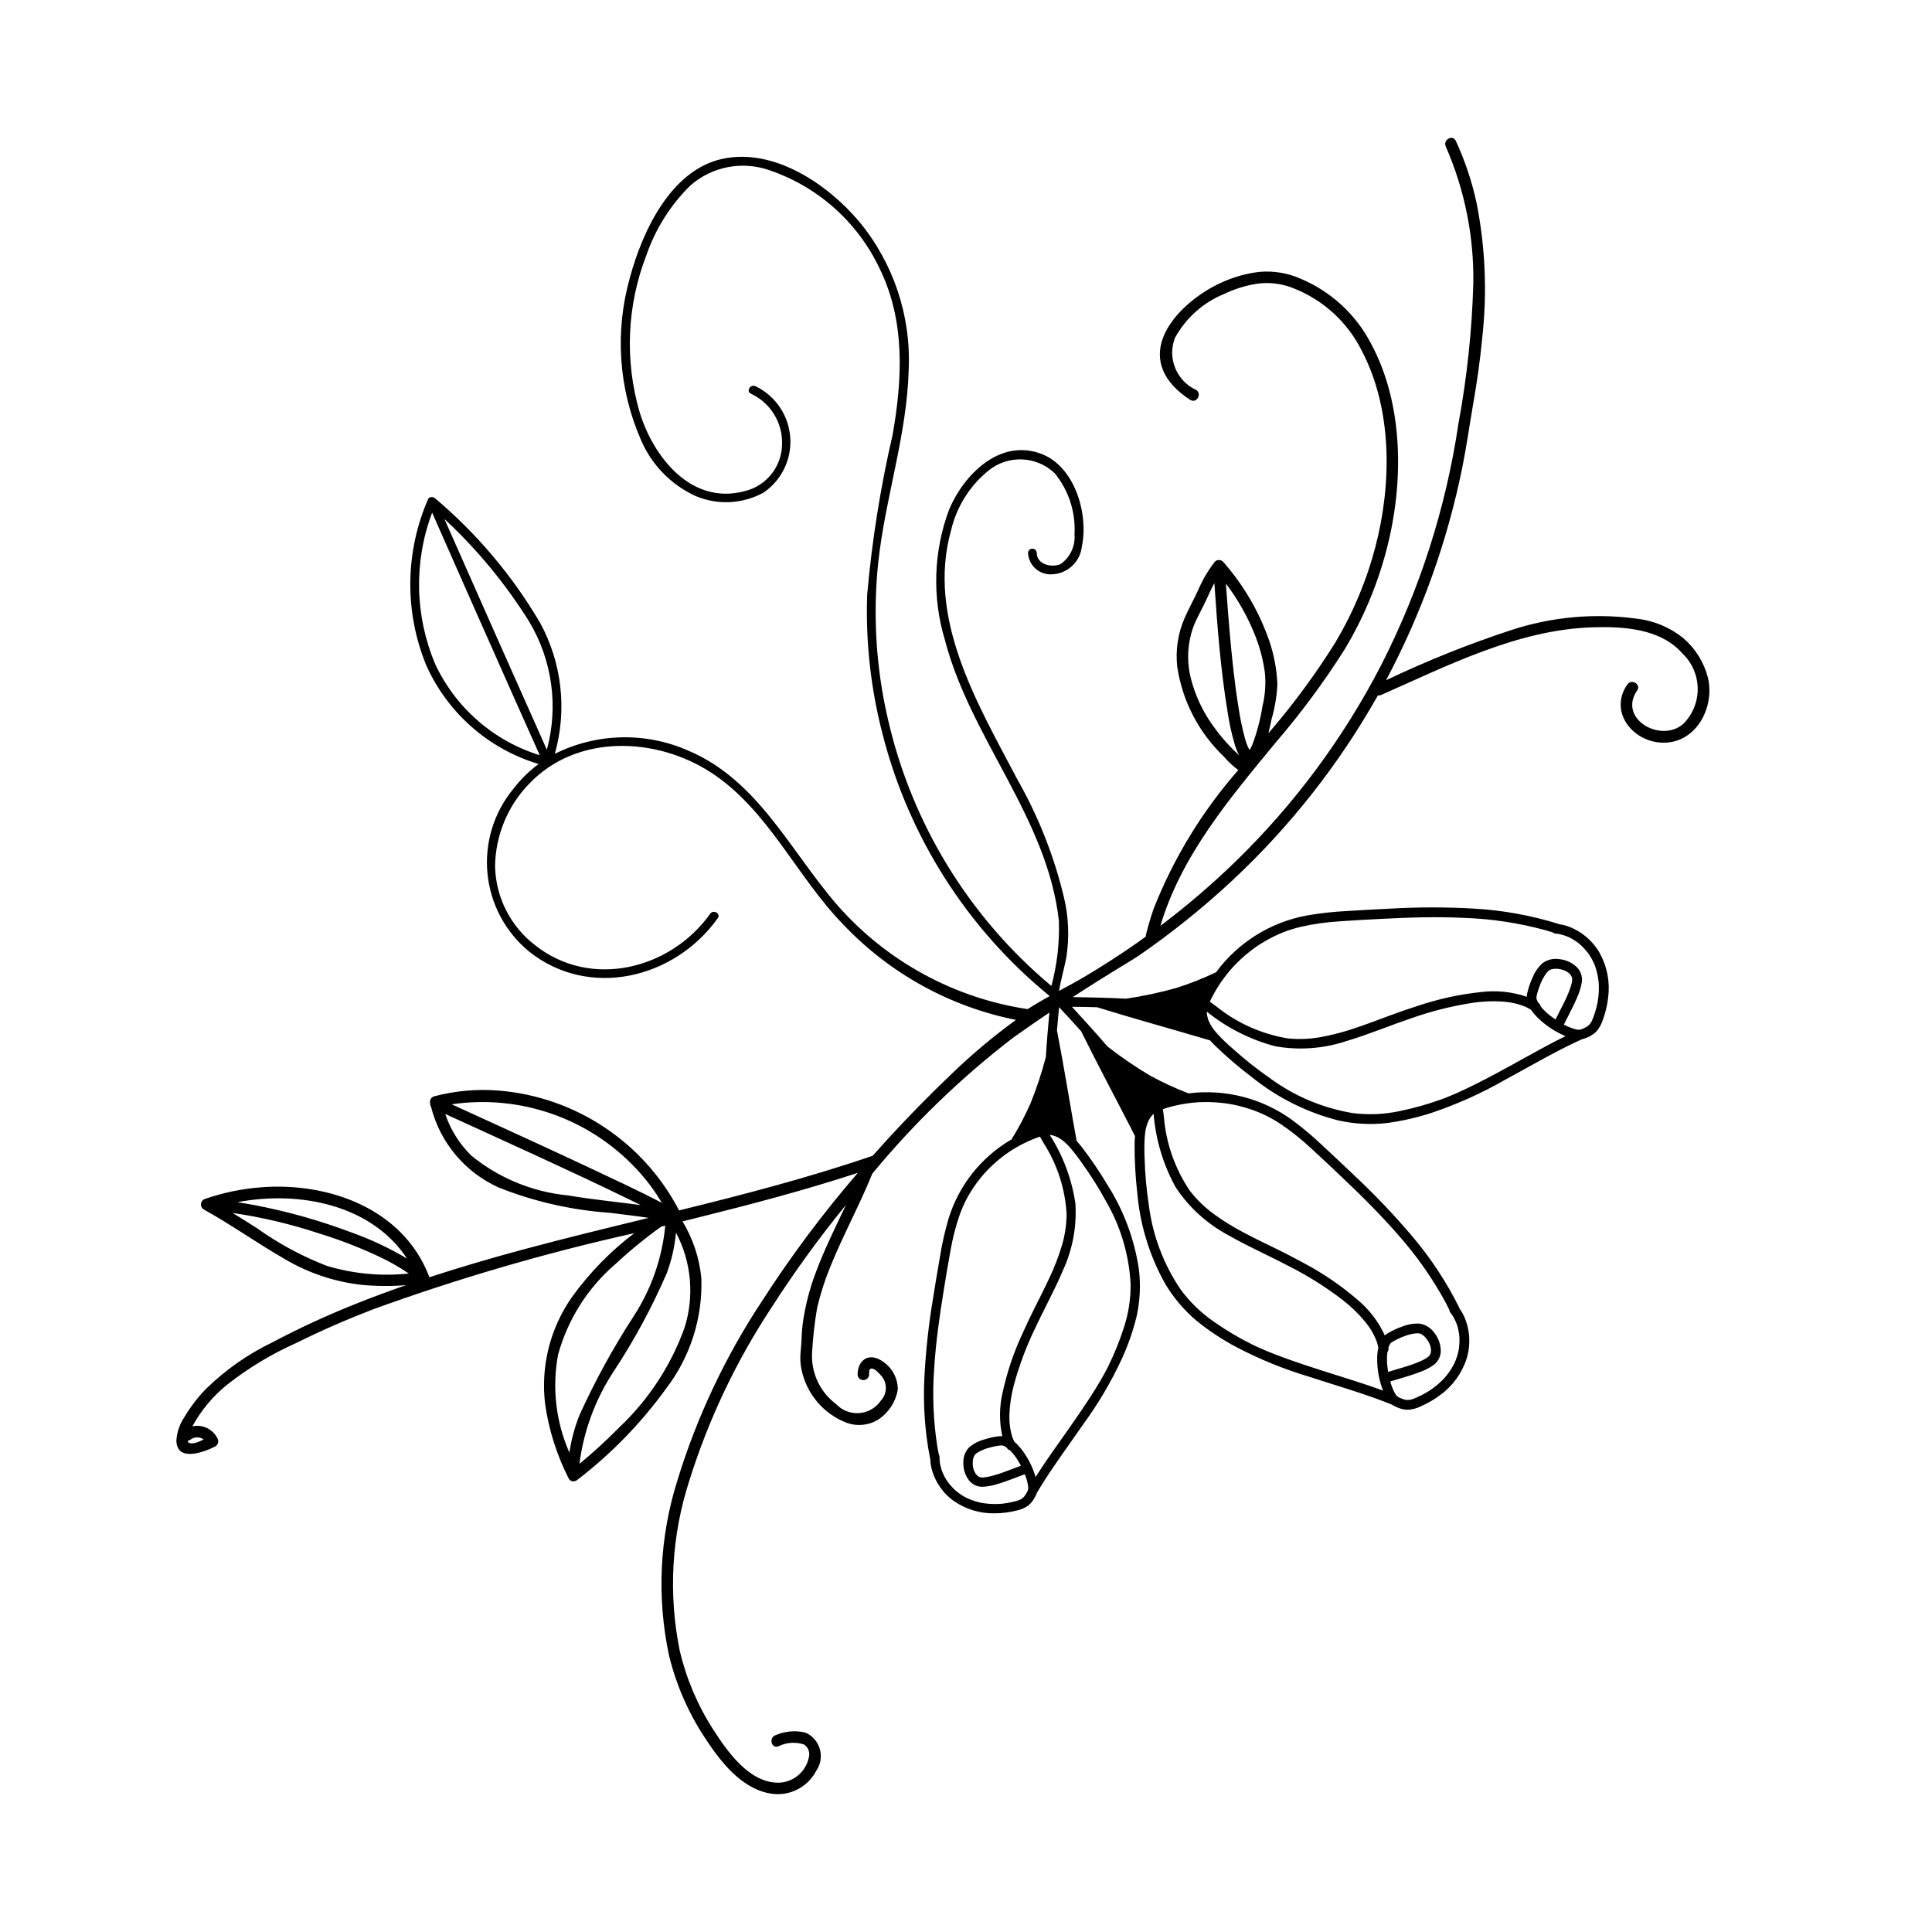
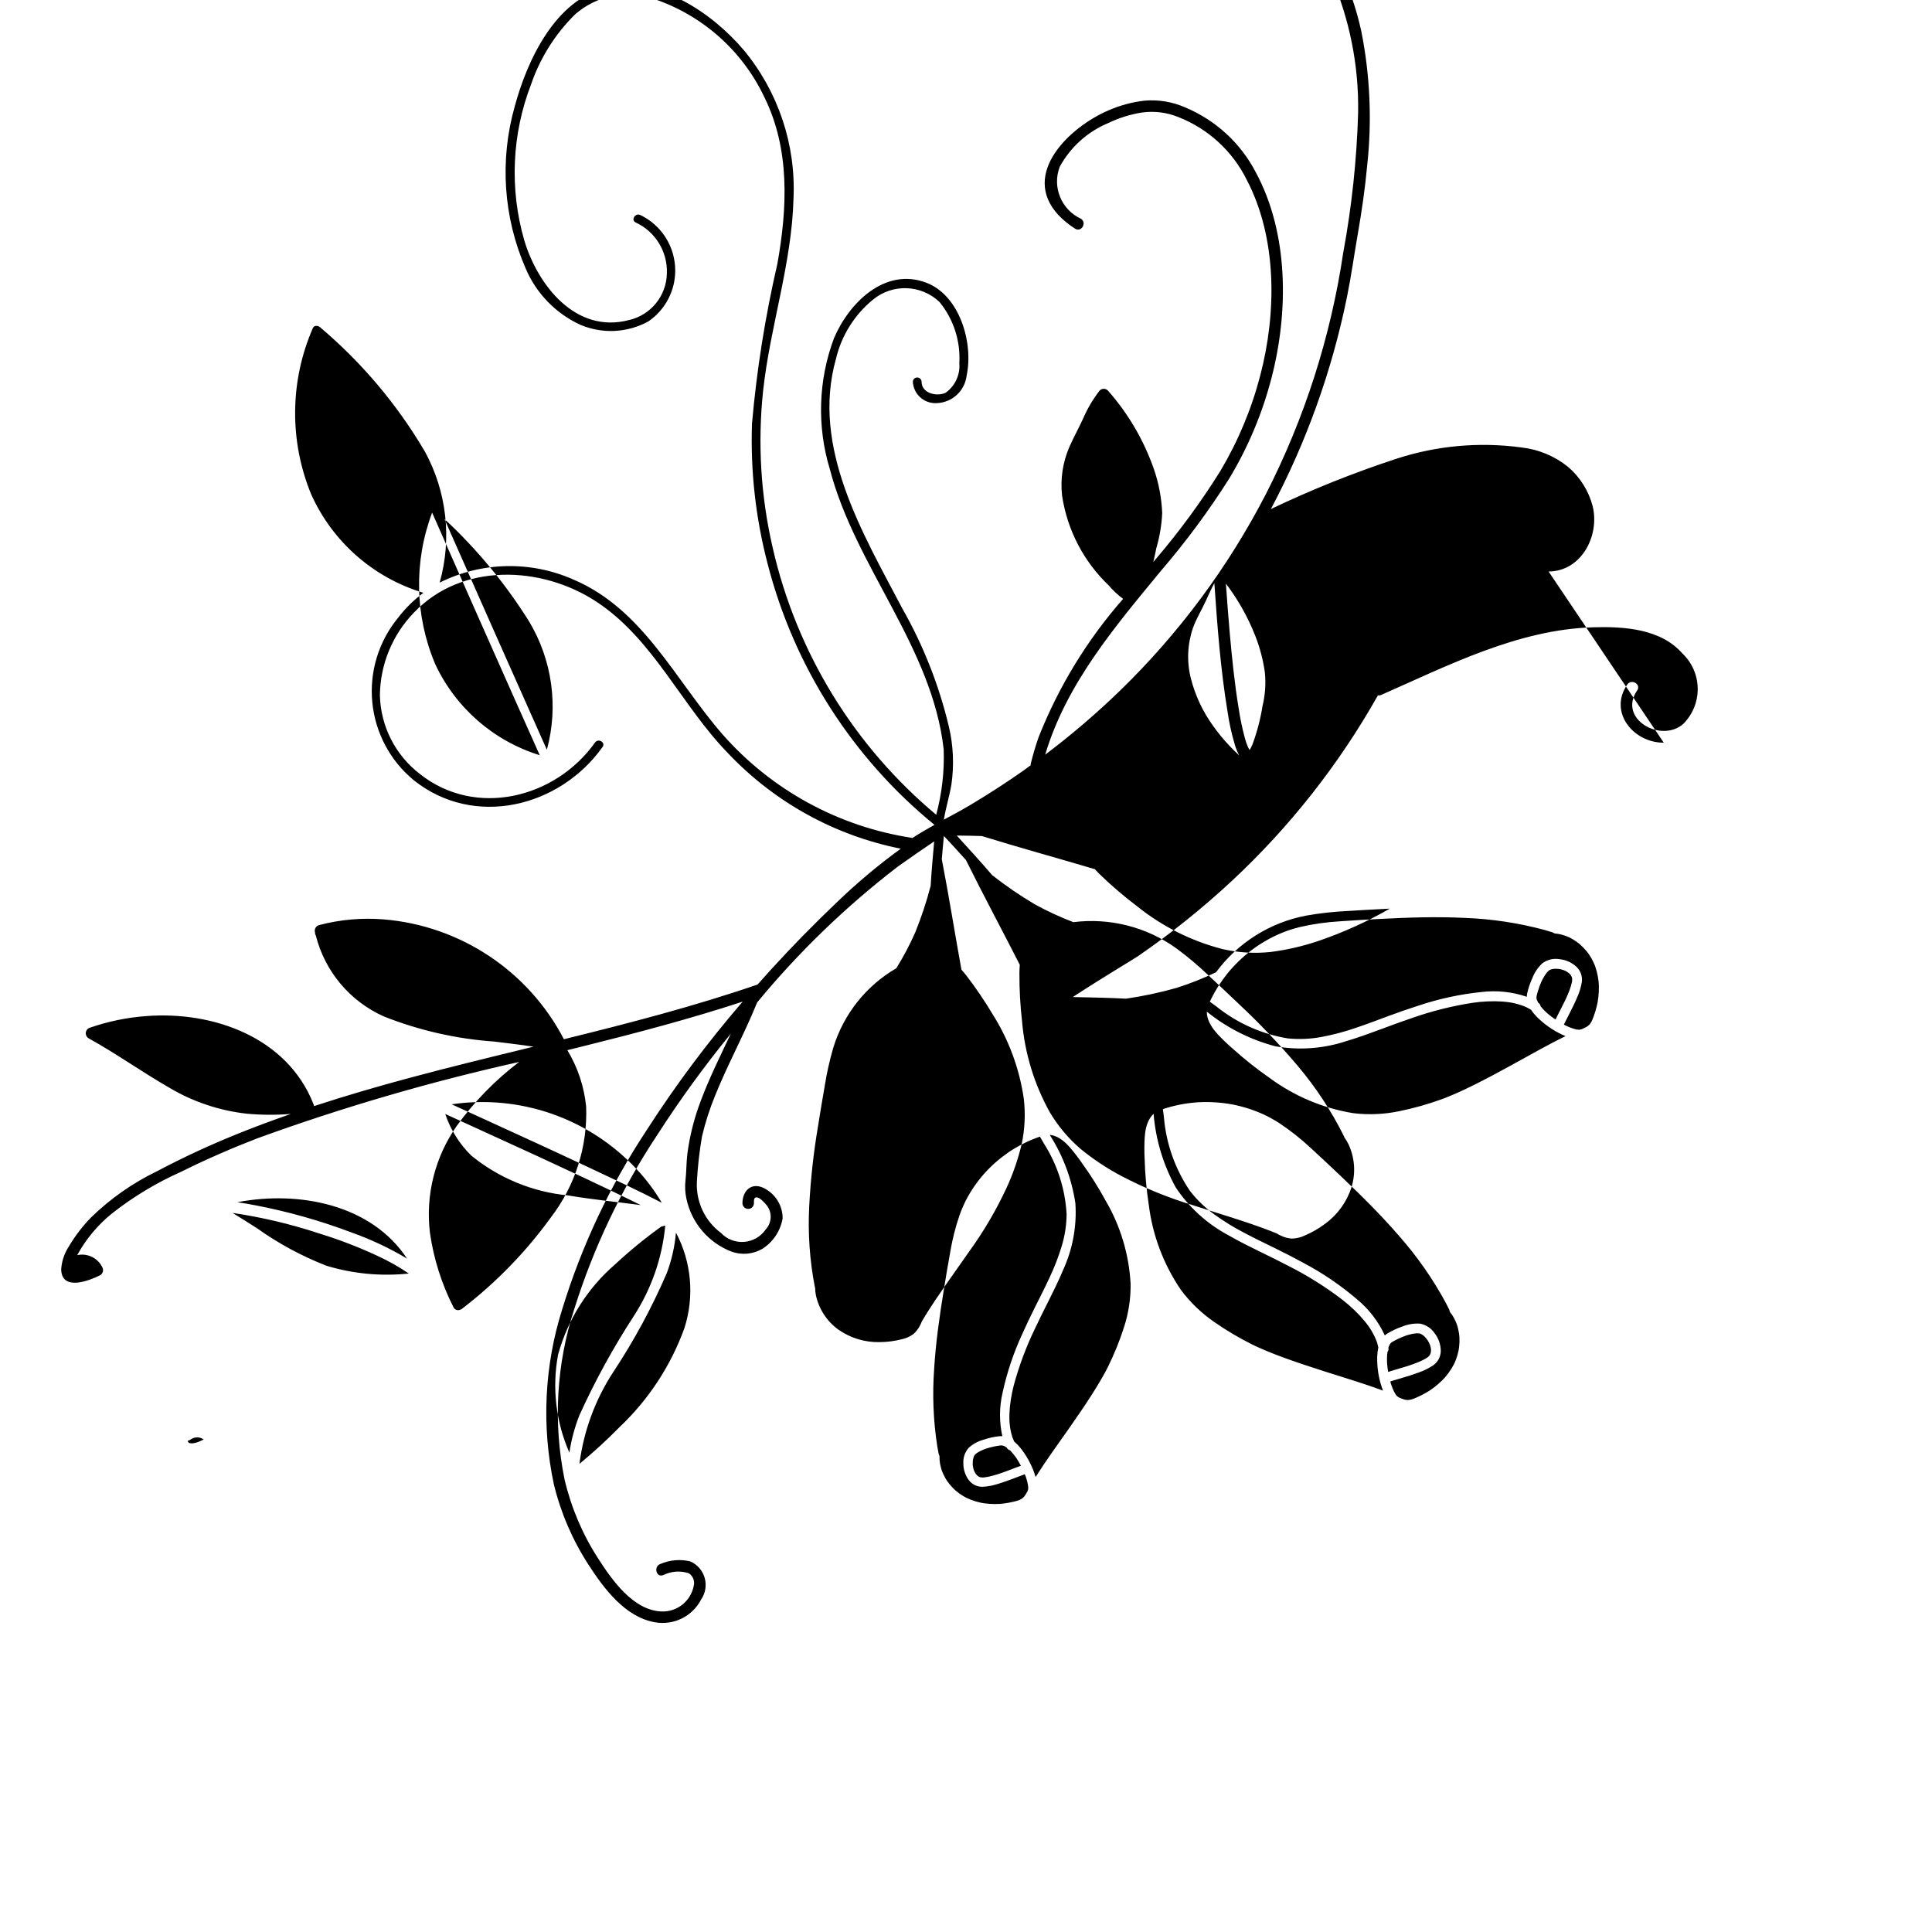
<svg xmlns="http://www.w3.org/2000/svg" fill="#000000" width="800px" height="800px" version="1.1" viewBox="144 144 512 512">
-   <path d="m584.91 340.82c-8.035 0.035-14.715-8.098-9.664-15.414 1.113-1.613 3.742-0.059 2.625 1.559-5.207 7.539 6.277 14.043 12.195 8.898h-0.004c2.5-2.484 3.887-5.871 3.848-9.391-0.039-3.519-1.504-6.875-4.055-9.301-5.789-6.578-15.496-7.176-23.715-6.93-19.883 0.598-38.293 10.082-56.125 17.93-0.27 0.117-0.562 0.152-0.848 0.105-10.324 18.32-23.414 34.938-38.809 49.262-7.766 7.219-16.047 13.855-24.785 19.863-1.414 0.973-7.91 4.727-17.277 10.828 4.711 0.09 9.422 0.184 14.125 0.43l0.004-0.004c4.5-0.656 8.953-1.605 13.328-2.84 3.598-1.145 7.109-2.531 10.516-4.16 5.789-7.852 14.344-13.219 23.934-15.02 3.609-0.633 7.254-1.039 10.914-1.211 3.727-0.234 7.453-0.441 11.184-0.625v0.004c7.481-0.434 14.98-0.438 22.461-0.004 7.488 0.434 14.898 1.773 22.066 3.984 0.09 0.031 0.172 0.066 0.25 0.113 0.727 0.102 1.441 0.262 2.141 0.48 3.703 1.258 6.816 3.832 8.746 7.238 1.973 3.586 2.746 7.703 2.211 11.762-0.23 2.016-0.703 4-1.41 5.906-0.367 1.184-0.988 2.273-1.816 3.195-0.766 0.695-1.656 1.234-2.625 1.59-0.352 0.152-0.719 0.273-1.094 0.352-0.523 0.234-1.043 0.469-1.562 0.711-6.434 3.039-12.582 6.664-18.844 10.043h0.004c-6.059 3.477-12.434 6.359-19.043 8.605-4.094 1.375-8.309 2.34-12.594 2.883-4.246 0.438-8.535 0.176-12.699-0.777-8.246-2.129-15.949-5.984-22.59-11.316-3.391-2.559-6.625-5.312-9.684-8.258-0.523-0.508-1.043-1.039-1.535-1.594-9.5-2.828-20.219-5.766-29.957-8.789-2.215-0.078-4.434-0.094-6.652-0.125 3.168 3.465 6.336 6.926 9.387 10.492 3.578 2.809 7.332 5.379 11.246 7.703 3.305 1.816 6.731 3.406 10.258 4.754 9.68-1.215 19.465 1.281 27.375 6.992 2.949 2.176 5.754 4.543 8.398 7.074 2.738 2.539 5.457 5.098 8.156 7.676 5.473 5.121 10.641 10.559 15.484 16.277 4.844 5.727 8.98 12.02 12.316 18.738 0.039 0.082 0.07 0.168 0.09 0.254 0.426 0.598 0.801 1.227 1.125 1.887 1.645 3.551 1.922 7.582 0.785 11.324-1.242 3.898-3.691 7.301-7 9.707-1.621 1.223-3.387 2.246-5.254 3.047-1.109 0.551-2.328 0.852-3.566 0.883-1.031-0.07-2.035-0.344-2.961-0.805-0.355-0.148-0.691-0.332-1.012-0.547-0.527-0.219-1.059-0.434-1.594-0.641-6.637-2.566-13.5-4.527-20.262-6.734l0.004-0.004c-6.691-1.992-13.176-4.625-19.359-7.867-3.812-2.019-7.422-4.41-10.766-7.141-3.242-2.777-6.008-6.066-8.188-9.738-4.141-7.441-6.652-15.68-7.363-24.168-0.484-4.219-0.715-8.461-0.691-12.707 0.004-0.73 0.035-1.473 0.098-2.211-4.496-8.832-9.754-18.625-14.273-27.766-1.91-2.156-3.879-4.262-5.836-6.371-0.195 2.055-0.406 4.106-0.562 6.16 1.852 9.535 3.516 19.988 5.207 29.277 0.477 0.523 0.926 1.07 1.352 1.621v-0.004c2.465 3.203 4.738 6.555 6.809 10.027 4.356 6.844 7.207 14.535 8.367 22.566 0.465 4.039 0.27 8.129-0.586 12.105-0.961 3.996-2.312 7.891-4.039 11.621-2.816 6.023-6.207 11.762-10.125 17.133-3.848 5.574-7.918 11.02-11.469 16.797-0.285 0.465-0.562 0.934-0.836 1.406v-0.004c-0.117 0.348-0.266 0.684-0.449 1-0.438 0.883-1.039 1.668-1.777 2.32-0.961 0.688-2.055 1.16-3.215 1.387-1.875 0.473-3.805 0.715-5.738 0.723-3.898 0.082-7.719-1.078-10.906-3.316-3.023-2.18-5.137-5.394-5.941-9.035-0.137-0.684-0.215-1.379-0.234-2.074-0.035-0.082-0.062-0.164-0.078-0.25-1.352-7.016-1.848-14.168-1.48-21.305 0.367-7.129 1.148-14.23 2.34-21.27 0.555-3.512 1.141-7.019 1.754-10.523l-0.004 0.004c0.543-3.449 1.305-6.859 2.281-10.211 2.703-8.891 8.672-16.43 16.711-21.098 1.895-3.051 3.574-6.234 5.027-9.52 1.625-4.016 2.988-8.133 4.078-12.328 0.227-3.93 0.59-7.852 0.934-11.773-3.062 2.066-6.277 4.273-9.715 6.734h0.004c-13.719 10.543-26.199 22.602-37.207 35.945-3.375 8.34-7.723 16.242-11.094 24.578v0.004c-1.469 3.551-2.648 7.219-3.527 10.965-0.68 3.953-1.129 7.945-1.348 11.949-0.277 5.312 2.117 10.406 6.379 13.586 1.59 1.688 3.863 2.559 6.176 2.371 2.309-0.188 4.41-1.414 5.711-3.332 1.711-1.867 1.723-4.731 0.023-6.609-0.461-0.543-1.777-2.016-2.625-1.844-0.641 0.133-0.539 0.984-0.543 1.609-0.047 0.82-0.734 1.457-1.559 1.438-0.824-0.016-1.484-0.684-1.492-1.508 0.035-3.449 2.512-5.676 5.82-3.938l-0.004 0.004c2.973 1.531 4.84 4.594 4.84 7.934-0.566 3.32-2.508 6.25-5.34 8.07-2.488 1.461-5.504 1.738-8.219 0.754-6.106-2.352-10.605-7.641-11.949-14.047-0.336-1.559-0.418-3.16-0.25-4.742 0.281-2.41 0.219-4.844 0.523-7.258v-0.004c0.648-4.82 1.859-9.551 3.609-14.09 2.266-6.027 5.141-11.789 7.887-17.605-7.031 8.602-13.562 17.598-19.566 26.945-9.43 14.242-16.809 29.742-21.922 46.039-4.742 14.582-5.625 30.148-2.562 45.172 1.746 7.43 4.754 14.504 8.895 20.918 3.66 5.68 9.234 13.699 16.75 14.039h0.004c4.09 0.172 7.707-2.641 8.547-6.648 0.383-1.297-0.113-2.695-1.23-3.457-2.262-0.766-4.738-0.586-6.867 0.488-1.852 0.652-2.559-2.32-0.719-2.969 2.5-1.078 5.281-1.32 7.93-0.688 1.859 0.816 3.258 2.414 3.816 4.367 0.555 1.953 0.215 4.051-0.934 5.723-2.312 4.492-7.289 6.945-12.258 6.043-7.914-1.375-13.508-8.945-17.594-15.242-4.231-6.527-7.332-13.719-9.172-21.277-3.301-15.426-2.535-31.441 2.219-46.484 5.144-16.781 12.668-32.738 22.344-47.383 7.68-11.945 16.188-23.336 25.465-34.086-13.98 4.582-28.219 8.328-42.488 11.879-1.324 0.328-2.648 0.656-3.977 0.984v-0.004c2.75 4.555 4.453 9.664 4.984 14.957 0.398 10.594-2.918 20.996-9.375 29.41-6.59 9.098-14.461 17.199-23.367 24.047-0.184 0.195-0.418 0.328-0.676 0.387-0.66 0.266-1.41-0.016-1.73-0.648-3.156-6.207-5.269-12.887-6.254-19.781-1.199-10.012 1.348-20.109 7.152-28.355 4.629-6.418 10.188-12.113 16.492-16.891-23.527 5.242-46.691 11.996-69.348 20.227-6.867 2.652-13.629 5.59-20.219 8.871h-0.004c-6.523 2.902-12.664 6.602-18.281 11.012-3.789 3.051-6.941 6.82-9.27 11.09 2.707-0.605 5.477 0.742 6.676 3.246 0.391 0.738 0.125 1.656-0.598 2.078-2.926 1.48-10.219 4.285-10.316-1.582 0.148-2.188 0.859-4.293 2.074-6.117 1.637-2.769 3.606-5.332 5.856-7.629 5.129-5 11.035-9.137 17.484-12.246 6.922-3.66 14.027-6.957 21.293-9.879 4.668-1.891 9.387-3.637 14.137-5.289v-0.004c-3.879 0.309-7.781 0.285-11.66-0.066-7.266-0.809-14.273-3.164-20.555-6.902-7.254-4.176-14.07-9.043-21.395-13.105-0.52-0.328-0.793-0.93-0.703-1.535 0.094-0.605 0.531-1.102 1.121-1.262 4.812-1.664 9.82-2.695 14.895-3.066 17.754-1.363 37.285 5.613 44.273 23.227v0.004c0.109 0.191 0.172 0.406 0.184 0.629 8.32-2.727 16.734-5.176 25.188-7.449 10.945-2.945 21.969-5.617 32.992-8.305-3.438-0.512-6.887-0.922-10.336-1.344v-0.004c-10.082-0.695-19.996-2.953-29.391-6.684-8.957-4.016-15.578-11.914-17.977-21.434-0.152-0.223-0.223-0.492-0.199-0.762l-0.039-0.156h-0.004c-0.184-0.816 0.312-1.629 1.125-1.84 5.574-1.465 11.355-1.973 17.098-1.508 20.32 1.676 38.359 13.668 47.766 31.758 17.27-4.25 34.48-8.715 51.316-14.488 1.188-1.34 2.375-2.676 3.582-3.996 5.676-6.219 11.566-12.227 17.676-18.031h-0.004c5.242-5.035 10.82-9.707 16.703-13.977-17.508-3.488-33.5-12.324-45.77-25.289-12.363-12.664-19.812-30.293-34.934-40.199-14.578-9.547-35.66-10.367-48.297 2.902h-0.004c-5.711 5.887-8.945 13.738-9.035 21.938 0.199 8.191 4.094 15.855 10.594 20.844 14.781 11.73 35.914 6.434 46.422-8.328 0.859-1.207 2.867-0.047 2.004 1.172-11.406 16.02-34.098 21.578-50.062 8.797l-0.004-0.004c-6.254-5.164-10.199-12.605-10.969-20.684-0.77-8.074 1.699-16.125 6.867-22.383 1.91-2.492 4.156-4.707 6.68-6.578-13.219-3.973-24.066-13.484-29.73-26.074-5.84-14.164-5.676-30.09 0.453-44.129 0.195-0.391 0.625-0.609 1.059-0.527 0.199-0.012 0.395 0.051 0.551 0.176 0.074 0.031 0.145 0.07 0.211 0.117 11.078 9.344 20.492 20.496 27.84 32.988 5.809 10.625 7.215 23.102 3.922 34.75 11.113-5.551 24.125-5.844 35.48-0.801 18.453 7.859 26.965 26.641 39.465 40.988 13.023 14.809 30.863 24.539 50.367 27.473 1.895-1.242 3.859-2.375 5.848-3.477-0.035-0.016-0.066-0.031-0.098-0.051-21.742-17.777-37.227-42.051-44.184-69.262-3.148-12.074-4.531-24.535-4.106-37.004 1.254-14.262 3.504-28.414 6.731-42.359 2.637-14.844 3.383-30.352-3.484-44.219-5.852-12.328-16.484-21.734-29.434-26.039-7.148-2.41-15.039-0.824-20.699 4.164-5.266 5.191-9.254 11.539-11.656 18.535-5.09 13.184-5.734 27.672-1.832 41.258 3.574 12.016 13.684 24.945 27.82 21.203 5.777-1.34 9.902-6.445 9.996-12.375 0.207-5.738-3.039-11.043-8.238-13.469-1.367-0.598-0.184-2.594 1.172-2h-0.004c3.473 1.656 6.246 4.488 7.832 7.996 1.586 3.504 1.883 7.457 0.84 11.16-1.043 3.703-3.363 6.918-6.547 9.078-5.547 3.019-12.168 3.344-17.98 0.875-6.531-3-11.707-8.34-14.508-14.961-5.894-13.531-6.914-28.688-2.891-42.887 3.269-12.16 10.777-28.461 24.414-31.48 13.66-3.027 27.898 6.617 36.309 16.559l0.004-0.004c9.105 11 13.801 24.996 13.16 39.262-0.445 17.27-6.172 33.812-8.047 50.902-1.492 13.965-0.633 28.078 2.547 41.758 6.32 27.668 21.535 52.5 43.316 70.691 1.516-5.644 2.188-11.488 1.984-17.332-3.086-27.234-23.367-48.219-30.176-74.254-3.449-11.371-3.066-23.559 1.098-34.691 3.926-9.262 13.43-18.879 24.418-14.738 8.91 3.359 12.559 15.938 10.754 24.562l-0.004 0.004c-0.449 4.113-3.871 7.262-8.008 7.367-3.297 0.156-6.094-2.383-6.258-5.676 0.02-0.621 0.535-1.117 1.16-1.117s1.137 0.496 1.156 1.117c-0.016 3.07 4.019 4.035 6.375 2.922 2.512-1.793 3.887-4.773 3.629-7.848 0.34-5.859-1.531-11.633-5.238-16.184-4.894-4.672-12.516-4.926-17.707-0.59-4.883 4.019-8.309 9.523-9.758 15.676-6.578 23.465 7.07 46.074 17.547 66.035h-0.004c5.609 9.832 9.781 20.414 12.398 31.426 1.188 5.059 1.406 10.297 0.645 15.438-0.523 2.992-1.473 6.09-1.988 9.195 2.356-1.27 4.715-2.527 7-3.891 4.809-2.863 9.508-5.906 14.094-9.125 0.648-0.457 1.273-0.941 1.918-1.402v-0.004c-0.012-0.141-0.008-0.285 0.02-0.426 0.586-2.371 1.27-4.711 2.078-7.016 5.309-13.414 12.883-25.816 22.395-36.66-1.406-1.039-2.688-2.234-3.812-3.566-6.648-6.336-10.996-14.699-12.359-23.777-0.496-4.402 0.168-8.859 1.934-12.922 1.109-2.519 2.457-4.938 3.606-7.445l0.004 0.004c1.145-2.691 2.637-5.223 4.434-7.527 0.602-0.586 1.566-0.578 2.16 0.023 5.402 6.109 9.559 13.219 12.23 20.93 1.277 3.731 2.004 7.625 2.164 11.566-0.152 3.141-0.672 6.25-1.555 9.266-0.145 0.656-0.402 2.078-0.809 3.703 0.25-0.305 0.5-0.609 0.754-0.914v0.004c6.242-7.312 11.93-15.078 17.02-23.234 4.703-7.898 8.266-16.43 10.578-25.328 4.344-16.582 4.516-36.387-3.609-51.883-3.758-7.562-10.188-13.465-18.043-16.559-3.086-1.266-6.453-1.688-9.758-1.219-3.035 0.48-5.988 1.402-8.762 2.738-5.531 2.273-10.113 6.383-12.973 11.633-2.047 5.356 0.418 11.379 5.629 13.77 1.645 1.074 0.09 3.699-1.559 2.625v0.004c-1.621-1.02-3.109-2.234-4.434-3.617-10.164-11.02 3.242-23.488 13.359-27.758 2.996-1.305 6.168-2.16 9.414-2.539 3.711-0.332 7.449 0.285 10.859 1.793 8.062 3.371 14.684 9.465 18.711 17.223 8.719 16.207 8.676 36.949 4.16 54.398v-0.004c-2.43 9.414-6.211 18.426-11.23 26.75-5.438 8.582-11.488 16.754-18.105 24.457-12.25 14.867-25.078 29.965-30.652 48.691 6.938-5.227 13.543-10.879 19.781-16.922 15.629-15.156 28.691-32.75 38.68-52.09 10.266-20.07 17.191-41.68 20.512-63.977 2.266-12.246 3.59-24.652 3.953-37.105 0.215-12.531-2.273-24.961-7.297-36.445-0.82-1.777 1.848-3.266 2.668-1.48 2.414 5.234 4.25 10.715 5.477 16.348 2.328 11.703 2.848 23.695 1.551 35.555-0.559 6.055-1.43 12.074-2.477 18.062-0.973 5.566-1.734 11.16-2.863 16.703-3.988 19.625-10.785 38.574-20.18 56.262 10.742-5.125 21.801-9.559 33.109-13.277 10.711-3.519 22.082-4.562 33.254-3.051 4.551 0.5 8.859 2.293 12.418 5.172 3.16 2.711 5.422 6.324 6.484 10.355 1.941 7.766-2.906 17.312-11.672 17.352zm-25.793 75.051 0.133 0.066-0.012-0.008 0.281 0.125c0.234 0.102 0.469 0.199 0.711 0.293v-0.004c0.449 0.176 0.914 0.324 1.383 0.441 0.105 0.027 0.207 0.047 0.312 0.07l0.051 0.008v-0.004c0.176 0.027 0.352 0.039 0.531 0.043h0.012-0.004c0.16-0.059 0.328-0.09 0.5-0.094 0.445-0.18 0.883-0.379 1.305-0.605l0.227-0.133 0.199-0.133c0.16-0.121 0.309-0.254 0.453-0.391l0.004 0.004c0.266-0.312 0.492-0.656 0.668-1.027 0.141-0.293 0.34-0.824 0.484-1.215v0.004c0.312-0.859 0.578-1.73 0.789-2.617 0.062-0.262 0.121-0.52 0.176-0.781l0.078-0.395 0.012-0.074c0.074-0.43 0.133-0.863 0.18-1.297v-0.004c0.102-0.922 0.145-1.855 0.121-2.785-0.008-0.266-0.02-0.531-0.035-0.793l-0.02-0.266-0.008-0.094-0.012-0.098c-0.051-0.438-0.109-0.875-0.188-1.309l0.004 0.004c-0.164-0.91-0.398-1.809-0.703-2.684l-0.031-0.09-0.039-0.098-0.117-0.297c-0.078-0.191-0.16-0.379-0.246-0.566-0.172-0.375-0.363-0.742-0.566-1.102-0.207-0.367-0.43-0.723-0.668-1.07l-0.117-0.168-0.148-0.199c-0.125-0.164-0.254-0.328-0.383-0.488l-0.004 0.012c-0.539-0.66-1.133-1.27-1.773-1.828l-0.203-0.168-0.242-0.191c-0.164-0.125-0.328-0.246-0.496-0.363-0.336-0.234-0.68-0.453-1.035-0.66-0.211-0.121-0.426-0.238-0.645-0.348l-0.129-0.062-0.223-0.102c-0.371-0.164-0.75-0.309-1.137-0.434-0.426-0.141-0.855-0.258-1.293-0.348l-0.152-0.031c0.059 0.012-0.207-0.035-0.23-0.039-0.203-0.027-0.406-0.051-0.609-0.07-0.281-0.023-0.551-0.133-0.77-0.309-0.684-0.215-1.371-0.426-2.059-0.621-6.992-1.891-14.176-2.977-21.414-3.234-7.359-0.352-14.734-0.113-22.09 0.27-3.625 0.188-7.254 0.379-10.871 0.641l-0.004 0.004c-3.508 0.203-6.988 0.695-10.414 1.477-0.801 0.195-1.594 0.414-2.383 0.66-0.387 0.121-0.773 0.25-1.152 0.383l-0.242 0.086-0.047 0.016-0.062 0.023c-0.16 0.059-0.32 0.121-0.477 0.184-1.391 0.543-2.746 1.172-4.059 1.887-0.676 0.367-1.34 0.754-1.988 1.16-0.324 0.203-0.648 0.414-0.965 0.625-0.391 0.262-0.359 0.242-0.727 0.504-1.23 0.883-2.41 1.84-3.527 2.863-1.102 1.012-2.141 2.086-3.117 3.219l-0.051 0.055-0.062 0.078-0.164 0.195c-0.109 0.133-0.215 0.266-0.324 0.398-0.227 0.281-0.449 0.57-0.668 0.859-0.449 0.594-0.883 1.203-1.301 1.824v-0.004c-0.84 1.262-1.602 2.57-2.281 3.922-0.094 0.191-0.191 0.383-0.281 0.574l-0.016 0.031v0.004l-0.125 0.273c0.574 0.426 1.145 0.852 1.727 1.266v-0.004c5.469 4.402 11.984 7.32 18.914 8.465 2.996 0.301 6.023 0.172 8.984-0.387 3.051-0.57 6.059-1.367 8.992-2.383 0.746-0.25 1.488-0.504 2.227-0.77 0.395-0.141 0.785-0.281 1.176-0.422l0.523-0.188 0.34-0.125c1.496-0.551 2.988-1.109 4.481-1.664 2.57-0.949 5.156-1.863 7.766-2.695l0.004 0.004c5.449-1.836 11.082-3.062 16.801-3.656 4.062-0.496 8.184-0.066 12.055 1.258 0.008-0.301 0.043-0.602 0.105-0.898 0.312-1.406 0.773-2.773 1.379-4.082 0.582-1.496 1.5-2.844 2.68-3.93 1.297-0.941 2.918-1.324 4.496-1.059 1.727 0.172 3.344 0.914 4.598 2.113 1.039 1.047 1.531 2.519 1.324 3.981-0.238 1.406-0.656 2.773-1.25 4.07-0.648 1.523-1.387 3.004-2.141 4.481-0.309 0.609-0.625 1.215-0.934 1.828-0.141 0.281-0.281 0.562-0.418 0.848l-0.004 0.008c0.184 0.098 0.359 0.207 0.547 0.297zm-7.945-7.543c0 0.09 0.016 0.188 0.008 0.273l0.004-0.07 0.008 0.07c0.02 0.113 0.051 0.23 0.082 0.344l0.02 0.059-0.016-0.027 0.02 0.031v-0.004c0.027 0.035 0.051 0.074 0.066 0.117-0.02-0.039-0.039-0.078-0.066-0.113l0.016 0.047c0.031 0.109 0.062 0.113 0.051 0.062 0.066 0.145 0.117 0.324 0.18 0.445 0.027 0.055 0.066 0.109 0.094 0.164l0.07 0.043v0.004c0.309 0.207 0.512 0.531 0.562 0.898 0.312 0.391 0.645 0.766 0.996 1.121 0.219 0.219 0.441 0.434 0.672 0.641 0.105 0.094 0.211 0.188 0.316 0.277l0.152 0.125c0.586 0.48 1.199 0.922 1.828 1.348 0.098-0.203 0.188-0.41 0.289-0.609 0.59-1.184 1.207-2.356 1.797-3.539 0.172-0.348 0.344-0.699 0.512-1.051l0.012-0.02 0.113-0.242c0.074-0.16 0.148-0.32 0.219-0.48 0.293-0.652 0.57-1.309 0.816-1.98l-0.008-0.004c0.223-0.59 0.406-1.191 0.551-1.805l0.043-0.207c0.012-0.105 0.031-0.211 0.043-0.316 0.02-0.199 0.004-0.402 0.016-0.598l-0.035-0.168c-0.016-0.078-0.039-0.152-0.062-0.227-0.062-0.125-0.113-0.254-0.184-0.375-0.027-0.047-0.125-0.184-0.098-0.152l-0.016-0.023c-0.113-0.141-0.238-0.277-0.367-0.406-0.035-0.035-0.172-0.148-0.141-0.125l-0.027-0.023-0.004 0.004c-0.254-0.195-0.523-0.371-0.809-0.52l-0.098-0.047c-0.074-0.023-0.145-0.062-0.219-0.09-0.156-0.062-0.312-0.117-0.473-0.168-0.16-0.051-0.32-0.098-0.484-0.137-0.059-0.016-0.383-0.066-0.367-0.07-0.324-0.047-0.652-0.07-0.98-0.074-0.164 0-0.328 0.012-0.492 0.02 0.34-0.016-0.148 0.027-0.238 0.043h0.004c-0.188 0.031-0.371 0.074-0.551 0.125l-0.027 0.008-0.004 0.004c-0.035 0.031-0.082 0.051-0.129 0.051l0.027-0.012 0.035-0.016-0.078 0.023 0.016 0.008-0.18 0.082-0.043 0.035c-0.062 0.051-0.129 0.102-0.191 0.152-0.117 0.102-0.23 0.211-0.34 0.32l-0.141 0.152c-0.172 0.266-0.387 0.508-0.559 0.777-0.195 0.301-0.371 0.609-0.539 0.926-0.082 0.156-0.16 0.312-0.238 0.469l-0.02 0.035-0.012 0.027-0.086 0.191v0.004c-0.293 0.66-0.555 1.336-0.777 2.027-0.191 0.586-0.363 1.184-0.5 1.789 0.02-0.008 0.031 0.09-0.027 0.18l0.004-0.039 0.023-0.137c-0.008 0.004-0.016 0.023-0.02 0.082l-0.004 0.059-0.023 0.074 0.02-0.039zm-87.328 4.383c0.008 0.023 0.043 0.309 0.055 0.371l0.004-0.004c0.066 0.395 0.168 0.781 0.297 1.16l0.062 0.164c0.043 0.105 0.086 0.211 0.133 0.316 0.074 0.168 0.156 0.336 0.242 0.5 0.195 0.375 0.41 0.734 0.641 1.086 0.082 0.129 0.145 0.211 0.301 0.426 0.113 0.152 0.23 0.305 0.352 0.453 0.258 0.32 0.523 0.633 0.801 0.934 1.281 1.363 2.633 2.652 4.047 3.871 3.059 2.75 6.285 5.309 9.66 7.66 6.535 4.828 14.125 8.031 22.141 9.348 4.07 0.496 8.191 0.324 12.207-0.512 3.844-0.781 7.629-1.852 11.316-3.191l0.023-0.008 0.125-0.047 0.234-0.086c0.176-0.066 0.352-0.133 0.527-0.203 0.34-0.133 0.676-0.266 1.016-0.406 0.742-0.305 1.477-0.617 2.211-0.945 1.559-0.695 3.098-1.434 4.625-2.195 3.242-1.617 6.434-3.34 9.613-5.082 4.769-2.613 9.508-5.348 14.402-7.731-0.352-0.152-0.699-0.309-1.043-0.473-2.438-1.16-4.652-2.731-6.559-4.641-0.574-0.574-1.094-1.207-1.547-1.879-0.301-0.184-0.605-0.363-0.922-0.523-0.078-0.039-0.152-0.074-0.23-0.113l-0.008-0.008c-0.125-0.055-0.25-0.113-0.379-0.168-0.254-0.109-0.516-0.211-0.773-0.305v0.004c-0.566-0.203-1.145-0.379-1.727-0.523-0.316-0.078-0.633-0.148-0.953-0.211l-0.297-0.055-0.34-0.055c-0.633-0.094-1.273-0.168-1.914-0.215-1.34-0.094-2.68-0.109-4.019-0.043-1.352 0.059-2.699 0.191-4.039 0.391-5.527 0.867-10.965 2.246-16.234 4.117-2.781 0.941-5.211 1.855-7.953 2.871-3.004 1.113-6.016 2.219-9.09 3.125-6.082 2.027-12.574 2.504-18.883 1.387-6.625-1.742-12.809-4.871-18.141-9.172 0 0.203 0 0.406 0.02 0.605zm47.738 92.418 0.012 0.195c0.055 0.754 0.156 1.504 0.281 2.254 0.215-0.07 0.426-0.145 0.641-0.211 1.266-0.387 2.539-0.746 3.805-1.137 0.371-0.117 0.742-0.234 1.113-0.355l0.023-0.008 0.25-0.086c0.168-0.059 0.336-0.113 0.5-0.172 0.672-0.238 1.34-0.488 1.996-0.773h0.004c0.582-0.242 1.145-0.527 1.688-0.844l0.18-0.109c0.086-0.062 0.172-0.121 0.258-0.188 0.156-0.121 0.293-0.273 0.445-0.402l0.098-0.141c0.043-0.066 0.082-0.133 0.121-0.203 0.051-0.129 0.105-0.258 0.145-0.391 0.016-0.051 0.047-0.219 0.043-0.176l0.004-0.027c0.027-0.18 0.039-0.363 0.043-0.547 0-0.051-0.012-0.227-0.004-0.188l-0.004-0.035c-0.035-0.32-0.098-0.637-0.188-0.945l-0.031-0.102c-0.031-0.07-0.055-0.148-0.086-0.223-0.062-0.156-0.129-0.309-0.203-0.457-0.074-0.152-0.152-0.301-0.238-0.445-0.031-0.051-0.215-0.324-0.203-0.316h0.004c-0.191-0.266-0.398-0.52-0.621-0.758-0.113-0.117-0.234-0.23-0.352-0.344 0.246 0.234-0.121-0.09-0.195-0.145-0.152-0.109-0.309-0.215-0.473-0.309l-0.027-0.016h-0.004c-0.031-0.004-0.105-0.023-0.125-0.059l0.027 0.012 0.035 0.012-0.066-0.039 0.008 0.016-0.184-0.074-0.055-0.004c-0.082-0.008-0.16-0.023-0.242-0.031-0.156-0.016-0.312-0.023-0.465-0.023-0.07 0-0.137 0-0.207 0.004-0.312 0.059-0.633 0.07-0.949 0.129-0.352 0.066-0.699 0.152-1.043 0.246-0.168 0.047-0.336 0.102-0.504 0.148l-0.043 0.012-0.031 0.012-0.199 0.07 0.004-0.004c-0.684 0.246-1.352 0.523-2.008 0.832-0.559 0.266-1.109 0.551-1.641 0.871-0.008-0.004-0.031 0.004-0.078 0.043l-0.043 0.035-0.07 0.035 0.043-0.012-0.133 0.113c-0.066 0.062-0.125 0.141-0.191 0.195l0.055-0.043-0.047 0.055c-0.07 0.094-0.133 0.195-0.191 0.293l-0.031 0.055 0.008-0.031-0.008 0.035-0.027 0.043c-0.059 0.098-0.039 0.125-0.012 0.078-0.059 0.148-0.156 0.309-0.199 0.438-0.02 0.059-0.035 0.121-0.051 0.18l0.016 0.082v0.008c0.062 0.367-0.035 0.742-0.266 1.031-0.07 0.492-0.109 0.992-0.125 1.492-0.008 0.309-0.008 0.617 0 0.926 0.004 0.141 0.012 0.281 0.016 0.422zm0.133-7.769c1.234-0.742 2.547-1.352 3.91-1.812 1.488-0.613 3.094-0.875 4.695-0.77 1.574 0.293 2.969 1.203 3.863 2.531 1.066 1.367 1.645 3.055 1.637 4.789-0.039 1.473-0.77 2.844-1.973 3.699-1.18 0.797-2.461 1.438-3.809 1.902-1.551 0.578-3.133 1.066-4.719 1.535-0.656 0.195-1.312 0.387-1.965 0.582-0.301 0.09-0.602 0.184-0.902 0.277l-0.008 0.004c0.055 0.199 0.098 0.402 0.16 0.602l0.043 0.133 0.012 0.043 0.016 0.039 0.02 0.059-0.004-0.016 0.102 0.289c0.086 0.242 0.18 0.48 0.277 0.715l-0.004 0.004c0.184 0.449 0.395 0.887 0.637 1.309 0.055 0.094 0.109 0.184 0.168 0.273l0.027 0.043v-0.004c0.102 0.145 0.215 0.285 0.332 0.414l0.008 0.008c0.152 0.074 0.293 0.172 0.414 0.293 0.434 0.203 0.883 0.383 1.336 0.531l0.25 0.074 0.234 0.055c0.199 0.031 0.395 0.047 0.594 0.059h0.004c0.41-0.02 0.812-0.094 1.203-0.219 0.312-0.102 0.832-0.32 1.211-0.484 0.84-0.367 1.652-0.777 2.441-1.234 0.23-0.133 0.461-0.27 0.688-0.414l0.34-0.215 0.062-0.043c0.363-0.242 0.719-0.5 1.066-0.762 0.738-0.562 1.441-1.176 2.102-1.832 0.188-0.188 0.371-0.379 0.551-0.574l0.18-0.195 0.062-0.07 0.062-0.074c0.285-0.336 0.559-0.68 0.82-1.035 0.547-0.746 1.031-1.535 1.457-2.356l0.043-0.082 0.043-0.094 0.133-0.289c0.082-0.188 0.164-0.379 0.238-0.57 0.152-0.383 0.289-0.773 0.406-1.168 0.121-0.402 0.227-0.809 0.316-1.219l0.039-0.203 0.043-0.246c0.035-0.203 0.062-0.41 0.09-0.613 0.105-0.844 0.137-1.695 0.098-2.547l-0.02-0.266-0.027-0.305c-0.023-0.203-0.047-0.406-0.078-0.609-0.062-0.406-0.141-0.805-0.234-1.203-0.059-0.238-0.121-0.473-0.191-0.707l-0.043-0.133-0.078-0.23c-0.137-0.383-0.293-0.758-0.469-1.125v-0.004c-0.191-0.402-0.406-0.797-0.641-1.176l-0.082-0.129c0.031 0.051-0.117-0.172-0.129-0.191-0.117-0.168-0.242-0.332-0.367-0.492l-0.004-0.004c-0.176-0.219-0.281-0.488-0.305-0.77-0.316-0.645-0.637-1.285-0.969-1.922-3.449-6.367-7.613-12.32-12.414-17.746-4.816-5.578-10.074-10.754-15.418-15.82-2.633-2.496-5.273-4.996-7.957-7.438-2.566-2.402-5.324-4.586-8.25-6.531-0.691-0.445-1.398-0.871-2.121-1.273-0.355-0.195-0.711-0.387-1.074-0.57l-0.227-0.117-0.039-0.02-0.062-0.027c-0.152-0.074-0.309-0.148-0.461-0.219v-0.004c-1.352-0.633-2.742-1.18-4.164-1.641-0.73-0.238-1.469-0.449-2.211-0.641-0.371-0.094-0.746-0.184-1.121-0.27-0.461-0.102-0.422-0.094-0.863-0.18-1.488-0.281-2.992-0.477-4.508-0.578-1.488-0.102-2.984-0.117-4.477-0.047l-0.074 0.004-0.102 0.008-0.254 0.016c-0.172 0.012-0.34 0.023-0.512 0.039-0.363 0.031-0.723 0.066-1.082 0.105-0.742 0.082-1.48 0.188-2.215 0.316h-0.004c-1.492 0.258-2.965 0.609-4.414 1.051-0.203 0.062-0.406 0.125-0.609 0.191l-0.031 0.012-0.285 0.094c0.086 0.707 0.172 1.418 0.273 2.125h-0.004c0.578 6.996 2.957 13.727 6.898 19.539 1.848 2.379 4.027 4.481 6.473 6.242 2.519 1.82 5.164 3.449 7.922 4.875 0.695 0.367 1.391 0.73 2.09 1.086 0.371 0.188 0.742 0.375 1.117 0.562l0.496 0.246 0.324 0.16c1.43 0.703 2.863 1.398 4.293 2.102 2.461 1.211 4.902 2.449 7.305 3.769l0.004 0.004c5.082 2.684 9.855 5.926 14.227 9.66 3.156 2.602 5.688 5.883 7.394 9.602 0.223-0.203 0.465-0.387 0.723-0.543zm-64.379-46.328c0.113 4.109 0.484 8.211 1.105 12.277 1.008 8.062 3.914 15.77 8.484 22.484 2.445 3.293 5.41 6.16 8.781 8.492 3.219 2.25 6.598 4.258 10.113 6.004l0.023 0.012 0.121 0.059 0.223 0.109 0.512 0.242c0.328 0.156 0.66 0.305 0.992 0.457 0.73 0.328 1.465 0.645 2.207 0.949 1.578 0.652 3.172 1.258 4.777 1.84 3.406 1.234 6.856 2.359 10.305 3.465 5.18 1.656 10.426 3.203 15.527 5.109-0.133-0.359-0.258-0.719-0.375-1.082-0.84-2.562-1.23-5.254-1.156-7.949 0.02-0.812 0.121-1.621 0.297-2.414-0.074-0.348-0.156-0.691-0.258-1.031-0.023-0.082-0.051-0.164-0.074-0.246v-0.008c-0.047-0.129-0.09-0.258-0.141-0.387-0.098-0.258-0.203-0.516-0.312-0.77l-0.004-0.004c-0.242-0.551-0.512-1.09-0.812-1.613-0.16-0.285-0.328-0.562-0.504-0.84l-0.164-0.254-0.191-0.281c-0.367-0.527-0.754-1.035-1.164-1.531-0.855-1.035-1.77-2.016-2.742-2.941-0.973-0.938-1.996-1.828-3.062-2.656-4.438-3.41-9.184-6.398-14.172-8.93-2.598-1.367-4.934-2.496-7.562-3.785-2.879-1.41-5.75-2.832-8.527-4.434-5.66-3.008-10.48-7.383-14.016-12.73-3.305-6-5.297-12.637-5.852-19.465-0.148 0.137-0.293 0.277-0.426 0.43-0.012 0.02-0.191 0.246-0.23 0.297h-0.004c-0.238 0.324-0.449 0.66-0.633 1.016l-0.078 0.16c-0.047 0.105-0.094 0.211-0.137 0.316-0.07 0.172-0.137 0.344-0.195 0.516-0.137 0.398-0.254 0.805-0.348 1.215-0.035 0.148-0.055 0.25-0.098 0.512-0.031 0.188-0.062 0.379-0.086 0.566-0.055 0.406-0.098 0.812-0.125 1.223-0.105 1.867-0.113 3.734-0.02 5.602zm-253.57 74.77c-0.004 0.203 0.094 0.395 0.262 0.516 0.902 0.527 2.602-0.156 3.953-0.832v-0.004c-1.062-0.773-2.512-0.75-3.551 0.062-0.195 0.145-0.426 0.234-0.664 0.258zm13.137-63.207c1.547 0.238 3.09 0.5 4.625 0.793v-0.004c8.758 1.672 17.352 4.102 25.691 7.258 5.098 1.816 10.004 4.129 14.652 6.902-9.32-14.215-28.426-18.113-44.969-14.949zm36.934 14.133v-0.004c-4.984-2.309-10.117-4.273-15.367-5.883-7.445-2.457-15.086-4.266-22.844-5.402 2.176 1.32 4.336 2.672 6.481 4.055 5.703 4.066 11.891 7.406 18.418 9.945 7.059 2.137 14.473 2.836 21.809 2.059-2.691-1.832-5.531-3.43-8.496-4.773zm25.047-26.492v-0.004c7.328 5.988 16.266 9.664 25.68 10.57 6.371 1.086 12.82 1.695 19.227 2.562-0.969-0.477-1.934-0.961-2.902-1.434-16.156-7.871-32.555-15.234-48.895-22.715 1.391 4.168 3.754 7.941 6.891 11.016zm43.723 3.5v-0.004c-12.512-13.371-30.789-19.754-48.906-17.078 2.781 1.27 5.562 2.543 8.344 3.812 9.574 4.371 19.141 8.754 28.664 13.234 6.25 2.941 12.543 5.859 18.684 9.051h-0.004c-1.918-3.25-4.191-6.273-6.781-9.02zm6.625 15.324h0.004c-4.266 3.059-8.332 6.387-12.176 9.961-7.328 6.309-12.609 14.66-15.168 23.984-1.629 8.758-0.582 17.805 3 25.957 0.508-3.391 1.398-6.711 2.656-9.902 4.133-9.105 8.949-17.891 14.398-26.273 4.68-7.203 7.547-15.434 8.352-23.988zm3.902 1.594h0.004c-0.324 3.652-1.137 7.25-2.414 10.688-3.938 9.133-8.676 17.898-14.16 26.195-4.816 7.344-7.894 15.688-9.004 24.398 3.734-3.078 7.301-6.348 10.691-9.801 7.664-7.269 13.531-16.234 17.125-26.168 2.691-8.395 1.883-17.52-2.238-25.312zm-64.617-190.8c-4.887 12.988-4.594 27.359 0.816 40.137 5.414 11.598 15.477 20.367 27.703 24.148-2.305-5.144-4.602-10.289-6.894-15.438-7.234-16.27-14.445-32.551-21.625-48.848zm25.672 28.797c-6.25-9.984-13.785-19.102-22.414-27.117l0.344 0.777c8.895 20.148 17.832 40.277 26.809 60.391l-0.004-0.004c3.129-11.52 1.418-23.816-4.734-34.047zm133.92 225.73c0.121 0.34 0.234 0.688 0.34 1.035 2.766-4.387 5.848-8.59 8.816-12.832 1.98-2.828 3.941-5.668 5.809-8.57 0.879-1.367 1.738-2.746 2.559-4.148 0.387-0.66 0.762-1.324 1.125-1.992 0.164-0.305 0.328-0.609 0.488-0.918l0.246-0.48 0.105-0.211 0.059-0.113 0.012-0.023v-0.004c1.656-3.356 3.059-6.824 4.199-10.387 1.211-3.711 1.801-7.598 1.754-11.5-0.414-7.727-2.656-15.246-6.547-21.934-1.875-3.441-3.961-6.762-6.246-9.941-1.008-1.469-2.09-2.883-3.246-4.234-0.258-0.293-0.527-0.578-0.801-0.855-0.129-0.129-0.262-0.254-0.395-0.379-0.184-0.172-0.258-0.238-0.371-0.328v-0.004c-0.305-0.254-0.629-0.496-0.961-0.719-0.145-0.098-0.297-0.191-0.445-0.281-0.094-0.055-0.191-0.109-0.285-0.16l-0.148-0.078-0.004 0.004c-0.344-0.164-0.699-0.297-1.066-0.402-0.059-0.016-0.328-0.082-0.348-0.09-0.188-0.035-0.379-0.059-0.57-0.078v-0.004c3.519 5.496 5.836 11.672 6.797 18.125 0.406 6.094-0.723 12.191-3.273 17.734-1.18 2.816-2.535 5.555-3.902 8.281-1.25 2.488-2.367 4.695-3.547 7.231-2.324 4.797-4.191 9.801-5.586 14.945-0.328 1.246-0.594 2.508-0.789 3.781-0.203 1.262-0.332 2.535-0.379 3.809-0.023 0.609-0.02 1.223 0.004 1.832l0.016 0.324 0.023 0.289c0.027 0.309 0.059 0.617 0.102 0.926v0.004c0.074 0.57 0.18 1.133 0.312 1.691 0.062 0.258 0.133 0.512 0.207 0.766 0.039 0.125 0.078 0.25 0.117 0.375v0.008c0.031 0.074 0.055 0.152 0.086 0.23 0.121 0.316 0.254 0.625 0.398 0.93l0.004-0.004c0.594 0.5 1.137 1.055 1.621 1.66 1.609 2 2.863 4.266 3.711 6.691zm-7.949-7.137h0.004l-0.027-0.02 0.023 0.02-0.055-0.023c-0.102-0.043-0.207-0.078-0.316-0.113l-0.066-0.016 0.066 0.004c-0.086 0-0.176-0.031-0.258-0.039l-0.168-0.008 0.039-0.016-0.07 0.012h0.035c-0.094 0.043-0.184 0.023-0.176 0.008l0.133-0.008-0.051-0.004c-0.059-0.004-0.078 0.004-0.082 0.012-0.586 0.062-1.168 0.164-1.742 0.285h-0.004c-0.676 0.145-1.344 0.32-2 0.527l-0.191 0.062-0.027 0.008-0.039 0.016c-0.156 0.059-0.312 0.113-0.469 0.176-0.316 0.125-0.629 0.262-0.934 0.414-0.273 0.137-0.523 0.312-0.793 0.449l-0.156 0.117c-0.117 0.094-0.23 0.188-0.34 0.289-0.055 0.055-0.109 0.109-0.164 0.164l-0.039 0.039-0.098 0.16-0.004-0.016-0.031 0.07 0.02-0.031 0.016-0.023c0.004 0.035-0.043 0.102-0.062 0.117l-0.012 0.027c-0.066 0.164-0.125 0.336-0.176 0.508-0.023 0.082-0.113 0.539-0.062 0.219-0.023 0.156-0.051 0.309-0.07 0.461-0.031 0.312-0.043 0.625-0.035 0.938 0.004-0.012 0.023 0.301 0.027 0.355 0.02 0.16 0.047 0.316 0.078 0.473s0.066 0.312 0.109 0.465c0.02 0.07 0.047 0.145 0.062 0.215l0.035 0.098h0.004c0.109 0.285 0.246 0.559 0.402 0.824l0.02 0.031c-0.02-0.031 0.074 0.109 0.105 0.145v-0.004c0.105 0.141 0.223 0.27 0.348 0.391l0.02 0.02c-0.031-0.031 0.094 0.078 0.133 0.109 0.109 0.078 0.223 0.145 0.336 0.215 0.07 0.027 0.137 0.059 0.211 0.082l0.156 0.051c0.188 0.012 0.379 0.047 0.57 0.051 0.102 0 0.203-0.004 0.305-0.008l0.199-0.02-0.008-0.004c0.598-0.074 1.188-0.188 1.766-0.336 0.66-0.164 1.312-0.359 1.957-0.566 0.16-0.051 0.32-0.105 0.48-0.156l0.238-0.082h0.004l0.02-0.008c0.352-0.121 0.699-0.246 1.047-0.375 1.184-0.434 2.356-0.895 3.539-1.332 0.199-0.074 0.406-0.137 0.609-0.211-0.336-0.641-0.691-1.266-1.086-1.871l-0.105-0.156c-0.078-0.109-0.152-0.219-0.23-0.328-0.172-0.238-0.352-0.473-0.535-0.703v0.004c-0.297-0.371-0.617-0.723-0.953-1.059-0.344-0.086-0.633-0.316-0.797-0.629l-0.035-0.07c-0.051-0.035-0.094-0.074-0.145-0.105-0.105-0.07-0.273-0.137-0.402-0.215 0.043 0.016 0.047-0.012-0.051-0.051l-0.043-0.02 0.094 0.07v-0.004c-0.039-0.016-0.074-0.043-0.102-0.074zm10.457-80.25c-0.332-0.594-0.676-1.18-1.02-1.766l-0.27 0.09-0.031 0.012c-0.191 0.066-0.383 0.137-0.574 0.207v-0.004c-1.352 0.504-2.672 1.09-3.949 1.754-0.633 0.328-1.25 0.676-1.863 1.039-0.297 0.176-0.59 0.359-0.883 0.543-0.137 0.086-0.273 0.176-0.41 0.266l-0.203 0.133-0.078 0.051-0.059 0.039v0.008c-1.172 0.809-2.297 1.68-3.367 2.617-1.086 0.953-2.113 1.969-3.078 3.043-0.285 0.32-0.262 0.293-0.551 0.637-0.234 0.281-0.469 0.562-0.695 0.852-0.453 0.574-0.887 1.16-1.305 1.762v-0.004c-0.812 1.168-1.551 2.383-2.211 3.644-0.074 0.145-0.148 0.289-0.223 0.434l-0.027 0.055-0.02 0.043-0.105 0.219c-0.168 0.348-0.328 0.699-0.484 1.051-0.316 0.719-0.605 1.449-0.871 2.188l-0.004 0.004c-1.094 3.16-1.922 6.406-2.481 9.707-0.625 3.398-1.184 6.816-1.738 10.227-1.129 6.922-2.121 13.879-2.555 20.887h0.004c-0.508 6.879-0.23 13.793 0.832 20.609 0.113 0.676 0.242 1.344 0.375 2.016 0.145 0.227 0.219 0.492 0.215 0.758-0.004 0.195-0.004 0.391 0.004 0.586 0 0.023 0.02 0.277 0.012 0.223l0.012 0.145c0.043 0.426 0.105 0.848 0.195 1.266 0.078 0.379 0.176 0.754 0.293 1.121l0.074 0.219 0.047 0.125c0.082 0.219 0.172 0.434 0.266 0.648 0.156 0.355 0.328 0.707 0.516 1.047 0.094 0.172 0.191 0.34 0.293 0.508l0.156 0.25 0.137 0.211h-0.004c0.461 0.668 0.98 1.293 1.547 1.871 0.137 0.141 0.277 0.277 0.422 0.414l0.172 0.16 0.145 0.129c0.305 0.262 0.617 0.508 0.941 0.742 0.32 0.23 0.645 0.445 0.984 0.648 0.168 0.102 0.336 0.199 0.512 0.293l0.266 0.145 0.086 0.047 0.082 0.039c0.797 0.383 1.621 0.699 2.465 0.949 0.402 0.117 0.809 0.219 1.219 0.312l0.09 0.02 0.09 0.016 0.25 0.047c0.25 0.043 0.496 0.082 0.746 0.117v-0.004c0.879 0.117 1.762 0.176 2.648 0.176 0.418 0 0.832-0.012 1.246-0.035l0.07-0.004 0.379-0.031c0.254-0.023 0.508-0.051 0.758-0.082l0.008-0.004c0.859-0.109 1.715-0.27 2.559-0.477 0.383-0.094 0.906-0.227 1.199-0.332 0.367-0.129 0.719-0.309 1.039-0.527 0.145-0.125 0.285-0.25 0.414-0.391l0.148-0.176 0.148-0.203v0.004c0.258-0.379 0.496-0.77 0.707-1.176 0.023-0.16 0.07-0.316 0.145-0.461v-0.012 0.004c0.016-0.168 0.02-0.34 0.016-0.508l-0.004-0.047c-0.012-0.102-0.02-0.203-0.031-0.305-0.062-0.457-0.152-0.91-0.27-1.355-0.062-0.234-0.129-0.469-0.203-0.703l-0.09-0.277 0.008 0.012-0.02-0.055-0.012-0.039-0.012-0.035 0.027 0.074 0.016 0.043c-0.102-0.215-0.07-0.184-0.043-0.121l-0.043-0.125c-0.066-0.184-0.152-0.363-0.227-0.547l-0.008 0.004c-0.281 0.102-0.562 0.203-0.844 0.309-0.609 0.227-1.219 0.461-1.824 0.695-1.473 0.559-2.953 1.105-4.465 1.562l-0.008-0.008c-1.289 0.426-2.629 0.684-3.984 0.758-1.406 0.047-2.746-0.57-3.629-1.664-1.008-1.312-1.543-2.922-1.523-4.574-0.09-1.523 0.441-3.016 1.465-4.144 1.152-1.008 2.523-1.734 4-2.129 1.301-0.438 2.648-0.734 4.012-0.883 0.285-0.027 0.574-0.031 0.859-0.004-0.848-3.805-0.828-7.75 0.062-11.547 1.16-5.352 2.906-10.559 5.207-15.527 1.059-2.387 2.195-4.738 3.359-7.074 0.676-1.359 1.363-2.711 2.039-4.07l0.152-0.309 0.234-0.473c0.176-0.355 0.348-0.715 0.523-1.07 0.324-0.672 0.645-1.352 0.957-2.031l0.004 0.004c1.266-2.676 2.328-5.438 3.188-8.266 0.836-2.746 1.277-5.598 1.301-8.469-0.363-6.68-2.445-13.148-6.047-18.785zm54.133-104.96c0.121 0.25 0.262 0.484 0.398 0.723v-0.004c0.098-0.133 0.184-0.273 0.266-0.418 0.176-0.328 0.34-0.664 0.484-1.008 1.23-3.305 2.129-6.727 2.676-10.211 0.719-2.93 0.93-5.961 0.621-8.965-0.465-3.309-1.32-6.555-2.543-9.664-1.945-4.945-4.562-9.594-7.773-13.824 0.301 4.297 0.617 8.594 0.996 12.887 0.602 6.754 1.289 13.52 2.387 20.215v-0.004c0.395 2.633 0.941 5.242 1.633 7.812 0.215 0.844 0.504 1.664 0.855 2.461zm-2.359 2.141c-0.516-0.969-0.922-1.988-1.215-3.043-0.809-2.746-1.422-5.543-1.836-8.375-1.879-11.312-2.734-22.789-3.523-34.227-0.805 1.496-1.508 3.051-2.207 4.59-1.105 2.438-2.559 4.762-3.457 7.281l-0.004 0.004c-1.48 4.309-1.676 8.953-0.562 13.371 1.141 4.481 3.113 8.707 5.809 12.465 1.344 1.918 2.832 3.731 4.445 5.426 0.777 0.824 1.586 1.617 2.418 2.387z" />
+   <path d="m584.91 340.82c-8.035 0.035-14.715-8.098-9.664-15.414 1.113-1.613 3.742-0.059 2.625 1.559-5.207 7.539 6.277 14.043 12.195 8.898h-0.004c2.5-2.484 3.887-5.871 3.848-9.391-0.039-3.519-1.504-6.875-4.055-9.301-5.789-6.578-15.496-7.176-23.715-6.93-19.883 0.598-38.293 10.082-56.125 17.93-0.27 0.117-0.562 0.152-0.848 0.105-10.324 18.32-23.414 34.938-38.809 49.262-7.766 7.219-16.047 13.855-24.785 19.863-1.414 0.973-7.91 4.727-17.277 10.828 4.711 0.09 9.422 0.184 14.125 0.43l0.004-0.004c4.5-0.656 8.953-1.605 13.328-2.84 3.598-1.145 7.109-2.531 10.516-4.16 5.789-7.852 14.344-13.219 23.934-15.02 3.609-0.633 7.254-1.039 10.914-1.211 3.727-0.234 7.453-0.441 11.184-0.625v0.004h0.004c-6.059 3.477-12.434 6.359-19.043 8.605-4.094 1.375-8.309 2.34-12.594 2.883-4.246 0.438-8.535 0.176-12.699-0.777-8.246-2.129-15.949-5.984-22.59-11.316-3.391-2.559-6.625-5.312-9.684-8.258-0.523-0.508-1.043-1.039-1.535-1.594-9.5-2.828-20.219-5.766-29.957-8.789-2.215-0.078-4.434-0.094-6.652-0.125 3.168 3.465 6.336 6.926 9.387 10.492 3.578 2.809 7.332 5.379 11.246 7.703 3.305 1.816 6.731 3.406 10.258 4.754 9.68-1.215 19.465 1.281 27.375 6.992 2.949 2.176 5.754 4.543 8.398 7.074 2.738 2.539 5.457 5.098 8.156 7.676 5.473 5.121 10.641 10.559 15.484 16.277 4.844 5.727 8.98 12.02 12.316 18.738 0.039 0.082 0.07 0.168 0.09 0.254 0.426 0.598 0.801 1.227 1.125 1.887 1.645 3.551 1.922 7.582 0.785 11.324-1.242 3.898-3.691 7.301-7 9.707-1.621 1.223-3.387 2.246-5.254 3.047-1.109 0.551-2.328 0.852-3.566 0.883-1.031-0.07-2.035-0.344-2.961-0.805-0.355-0.148-0.691-0.332-1.012-0.547-0.527-0.219-1.059-0.434-1.594-0.641-6.637-2.566-13.5-4.527-20.262-6.734l0.004-0.004c-6.691-1.992-13.176-4.625-19.359-7.867-3.812-2.019-7.422-4.41-10.766-7.141-3.242-2.777-6.008-6.066-8.188-9.738-4.141-7.441-6.652-15.68-7.363-24.168-0.484-4.219-0.715-8.461-0.691-12.707 0.004-0.73 0.035-1.473 0.098-2.211-4.496-8.832-9.754-18.625-14.273-27.766-1.91-2.156-3.879-4.262-5.836-6.371-0.195 2.055-0.406 4.106-0.562 6.16 1.852 9.535 3.516 19.988 5.207 29.277 0.477 0.523 0.926 1.07 1.352 1.621v-0.004c2.465 3.203 4.738 6.555 6.809 10.027 4.356 6.844 7.207 14.535 8.367 22.566 0.465 4.039 0.27 8.129-0.586 12.105-0.961 3.996-2.312 7.891-4.039 11.621-2.816 6.023-6.207 11.762-10.125 17.133-3.848 5.574-7.918 11.02-11.469 16.797-0.285 0.465-0.562 0.934-0.836 1.406v-0.004c-0.117 0.348-0.266 0.684-0.449 1-0.438 0.883-1.039 1.668-1.777 2.32-0.961 0.688-2.055 1.16-3.215 1.387-1.875 0.473-3.805 0.715-5.738 0.723-3.898 0.082-7.719-1.078-10.906-3.316-3.023-2.18-5.137-5.394-5.941-9.035-0.137-0.684-0.215-1.379-0.234-2.074-0.035-0.082-0.062-0.164-0.078-0.25-1.352-7.016-1.848-14.168-1.48-21.305 0.367-7.129 1.148-14.23 2.34-21.27 0.555-3.512 1.141-7.019 1.754-10.523l-0.004 0.004c0.543-3.449 1.305-6.859 2.281-10.211 2.703-8.891 8.672-16.43 16.711-21.098 1.895-3.051 3.574-6.234 5.027-9.52 1.625-4.016 2.988-8.133 4.078-12.328 0.227-3.93 0.59-7.852 0.934-11.773-3.062 2.066-6.277 4.273-9.715 6.734h0.004c-13.719 10.543-26.199 22.602-37.207 35.945-3.375 8.34-7.723 16.242-11.094 24.578v0.004c-1.469 3.551-2.648 7.219-3.527 10.965-0.68 3.953-1.129 7.945-1.348 11.949-0.277 5.312 2.117 10.406 6.379 13.586 1.59 1.688 3.863 2.559 6.176 2.371 2.309-0.188 4.41-1.414 5.711-3.332 1.711-1.867 1.723-4.731 0.023-6.609-0.461-0.543-1.777-2.016-2.625-1.844-0.641 0.133-0.539 0.984-0.543 1.609-0.047 0.82-0.734 1.457-1.559 1.438-0.824-0.016-1.484-0.684-1.492-1.508 0.035-3.449 2.512-5.676 5.82-3.938l-0.004 0.004c2.973 1.531 4.84 4.594 4.84 7.934-0.566 3.32-2.508 6.25-5.34 8.07-2.488 1.461-5.504 1.738-8.219 0.754-6.106-2.352-10.605-7.641-11.949-14.047-0.336-1.559-0.418-3.16-0.25-4.742 0.281-2.41 0.219-4.844 0.523-7.258v-0.004c0.648-4.82 1.859-9.551 3.609-14.09 2.266-6.027 5.141-11.789 7.887-17.605-7.031 8.602-13.562 17.598-19.566 26.945-9.43 14.242-16.809 29.742-21.922 46.039-4.742 14.582-5.625 30.148-2.562 45.172 1.746 7.43 4.754 14.504 8.895 20.918 3.66 5.68 9.234 13.699 16.75 14.039h0.004c4.09 0.172 7.707-2.641 8.547-6.648 0.383-1.297-0.113-2.695-1.23-3.457-2.262-0.766-4.738-0.586-6.867 0.488-1.852 0.652-2.559-2.32-0.719-2.969 2.5-1.078 5.281-1.32 7.93-0.688 1.859 0.816 3.258 2.414 3.816 4.367 0.555 1.953 0.215 4.051-0.934 5.723-2.312 4.492-7.289 6.945-12.258 6.043-7.914-1.375-13.508-8.945-17.594-15.242-4.231-6.527-7.332-13.719-9.172-21.277-3.301-15.426-2.535-31.441 2.219-46.484 5.144-16.781 12.668-32.738 22.344-47.383 7.68-11.945 16.188-23.336 25.465-34.086-13.98 4.582-28.219 8.328-42.488 11.879-1.324 0.328-2.648 0.656-3.977 0.984v-0.004c2.75 4.555 4.453 9.664 4.984 14.957 0.398 10.594-2.918 20.996-9.375 29.41-6.59 9.098-14.461 17.199-23.367 24.047-0.184 0.195-0.418 0.328-0.676 0.387-0.66 0.266-1.41-0.016-1.73-0.648-3.156-6.207-5.269-12.887-6.254-19.781-1.199-10.012 1.348-20.109 7.152-28.355 4.629-6.418 10.188-12.113 16.492-16.891-23.527 5.242-46.691 11.996-69.348 20.227-6.867 2.652-13.629 5.59-20.219 8.871h-0.004c-6.523 2.902-12.664 6.602-18.281 11.012-3.789 3.051-6.941 6.82-9.27 11.09 2.707-0.605 5.477 0.742 6.676 3.246 0.391 0.738 0.125 1.656-0.598 2.078-2.926 1.48-10.219 4.285-10.316-1.582 0.148-2.188 0.859-4.293 2.074-6.117 1.637-2.769 3.606-5.332 5.856-7.629 5.129-5 11.035-9.137 17.484-12.246 6.922-3.66 14.027-6.957 21.293-9.879 4.668-1.891 9.387-3.637 14.137-5.289v-0.004c-3.879 0.309-7.781 0.285-11.66-0.066-7.266-0.809-14.273-3.164-20.555-6.902-7.254-4.176-14.07-9.043-21.395-13.105-0.52-0.328-0.793-0.93-0.703-1.535 0.094-0.605 0.531-1.102 1.121-1.262 4.812-1.664 9.82-2.695 14.895-3.066 17.754-1.363 37.285 5.613 44.273 23.227v0.004c0.109 0.191 0.172 0.406 0.184 0.629 8.32-2.727 16.734-5.176 25.188-7.449 10.945-2.945 21.969-5.617 32.992-8.305-3.438-0.512-6.887-0.922-10.336-1.344v-0.004c-10.082-0.695-19.996-2.953-29.391-6.684-8.957-4.016-15.578-11.914-17.977-21.434-0.152-0.223-0.223-0.492-0.199-0.762l-0.039-0.156h-0.004c-0.184-0.816 0.312-1.629 1.125-1.84 5.574-1.465 11.355-1.973 17.098-1.508 20.32 1.676 38.359 13.668 47.766 31.758 17.27-4.25 34.48-8.715 51.316-14.488 1.188-1.34 2.375-2.676 3.582-3.996 5.676-6.219 11.566-12.227 17.676-18.031h-0.004c5.242-5.035 10.82-9.707 16.703-13.977-17.508-3.488-33.5-12.324-45.77-25.289-12.363-12.664-19.812-30.293-34.934-40.199-14.578-9.547-35.66-10.367-48.297 2.902h-0.004c-5.711 5.887-8.945 13.738-9.035 21.938 0.199 8.191 4.094 15.855 10.594 20.844 14.781 11.73 35.914 6.434 46.422-8.328 0.859-1.207 2.867-0.047 2.004 1.172-11.406 16.02-34.098 21.578-50.062 8.797l-0.004-0.004c-6.254-5.164-10.199-12.605-10.969-20.684-0.77-8.074 1.699-16.125 6.867-22.383 1.91-2.492 4.156-4.707 6.68-6.578-13.219-3.973-24.066-13.484-29.73-26.074-5.84-14.164-5.676-30.09 0.453-44.129 0.195-0.391 0.625-0.609 1.059-0.527 0.199-0.012 0.395 0.051 0.551 0.176 0.074 0.031 0.145 0.07 0.211 0.117 11.078 9.344 20.492 20.496 27.84 32.988 5.809 10.625 7.215 23.102 3.922 34.75 11.113-5.551 24.125-5.844 35.48-0.801 18.453 7.859 26.965 26.641 39.465 40.988 13.023 14.809 30.863 24.539 50.367 27.473 1.895-1.242 3.859-2.375 5.848-3.477-0.035-0.016-0.066-0.031-0.098-0.051-21.742-17.777-37.227-42.051-44.184-69.262-3.148-12.074-4.531-24.535-4.106-37.004 1.254-14.262 3.504-28.414 6.731-42.359 2.637-14.844 3.383-30.352-3.484-44.219-5.852-12.328-16.484-21.734-29.434-26.039-7.148-2.41-15.039-0.824-20.699 4.164-5.266 5.191-9.254 11.539-11.656 18.535-5.09 13.184-5.734 27.672-1.832 41.258 3.574 12.016 13.684 24.945 27.82 21.203 5.777-1.34 9.902-6.445 9.996-12.375 0.207-5.738-3.039-11.043-8.238-13.469-1.367-0.598-0.184-2.594 1.172-2h-0.004c3.473 1.656 6.246 4.488 7.832 7.996 1.586 3.504 1.883 7.457 0.84 11.16-1.043 3.703-3.363 6.918-6.547 9.078-5.547 3.019-12.168 3.344-17.98 0.875-6.531-3-11.707-8.34-14.508-14.961-5.894-13.531-6.914-28.688-2.891-42.887 3.269-12.16 10.777-28.461 24.414-31.48 13.66-3.027 27.898 6.617 36.309 16.559l0.004-0.004c9.105 11 13.801 24.996 13.16 39.262-0.445 17.27-6.172 33.812-8.047 50.902-1.492 13.965-0.633 28.078 2.547 41.758 6.32 27.668 21.535 52.5 43.316 70.691 1.516-5.644 2.188-11.488 1.984-17.332-3.086-27.234-23.367-48.219-30.176-74.254-3.449-11.371-3.066-23.559 1.098-34.691 3.926-9.262 13.43-18.879 24.418-14.738 8.91 3.359 12.559 15.938 10.754 24.562l-0.004 0.004c-0.449 4.113-3.871 7.262-8.008 7.367-3.297 0.156-6.094-2.383-6.258-5.676 0.02-0.621 0.535-1.117 1.16-1.117s1.137 0.496 1.156 1.117c-0.016 3.07 4.019 4.035 6.375 2.922 2.512-1.793 3.887-4.773 3.629-7.848 0.34-5.859-1.531-11.633-5.238-16.184-4.894-4.672-12.516-4.926-17.707-0.59-4.883 4.019-8.309 9.523-9.758 15.676-6.578 23.465 7.07 46.074 17.547 66.035h-0.004c5.609 9.832 9.781 20.414 12.398 31.426 1.188 5.059 1.406 10.297 0.645 15.438-0.523 2.992-1.473 6.09-1.988 9.195 2.356-1.27 4.715-2.527 7-3.891 4.809-2.863 9.508-5.906 14.094-9.125 0.648-0.457 1.273-0.941 1.918-1.402v-0.004c-0.012-0.141-0.008-0.285 0.02-0.426 0.586-2.371 1.27-4.711 2.078-7.016 5.309-13.414 12.883-25.816 22.395-36.66-1.406-1.039-2.688-2.234-3.812-3.566-6.648-6.336-10.996-14.699-12.359-23.777-0.496-4.402 0.168-8.859 1.934-12.922 1.109-2.519 2.457-4.938 3.606-7.445l0.004 0.004c1.145-2.691 2.637-5.223 4.434-7.527 0.602-0.586 1.566-0.578 2.16 0.023 5.402 6.109 9.559 13.219 12.23 20.93 1.277 3.731 2.004 7.625 2.164 11.566-0.152 3.141-0.672 6.25-1.555 9.266-0.145 0.656-0.402 2.078-0.809 3.703 0.25-0.305 0.5-0.609 0.754-0.914v0.004c6.242-7.312 11.93-15.078 17.02-23.234 4.703-7.898 8.266-16.43 10.578-25.328 4.344-16.582 4.516-36.387-3.609-51.883-3.758-7.562-10.188-13.465-18.043-16.559-3.086-1.266-6.453-1.688-9.758-1.219-3.035 0.48-5.988 1.402-8.762 2.738-5.531 2.273-10.113 6.383-12.973 11.633-2.047 5.356 0.418 11.379 5.629 13.77 1.645 1.074 0.09 3.699-1.559 2.625v0.004c-1.621-1.02-3.109-2.234-4.434-3.617-10.164-11.02 3.242-23.488 13.359-27.758 2.996-1.305 6.168-2.16 9.414-2.539 3.711-0.332 7.449 0.285 10.859 1.793 8.062 3.371 14.684 9.465 18.711 17.223 8.719 16.207 8.676 36.949 4.16 54.398v-0.004c-2.43 9.414-6.211 18.426-11.23 26.75-5.438 8.582-11.488 16.754-18.105 24.457-12.25 14.867-25.078 29.965-30.652 48.691 6.938-5.227 13.543-10.879 19.781-16.922 15.629-15.156 28.691-32.75 38.68-52.09 10.266-20.07 17.191-41.68 20.512-63.977 2.266-12.246 3.59-24.652 3.953-37.105 0.215-12.531-2.273-24.961-7.297-36.445-0.82-1.777 1.848-3.266 2.668-1.48 2.414 5.234 4.25 10.715 5.477 16.348 2.328 11.703 2.848 23.695 1.551 35.555-0.559 6.055-1.43 12.074-2.477 18.062-0.973 5.566-1.734 11.16-2.863 16.703-3.988 19.625-10.785 38.574-20.18 56.262 10.742-5.125 21.801-9.559 33.109-13.277 10.711-3.519 22.082-4.562 33.254-3.051 4.551 0.5 8.859 2.293 12.418 5.172 3.16 2.711 5.422 6.324 6.484 10.355 1.941 7.766-2.906 17.312-11.672 17.352zm-25.793 75.051 0.133 0.066-0.012-0.008 0.281 0.125c0.234 0.102 0.469 0.199 0.711 0.293v-0.004c0.449 0.176 0.914 0.324 1.383 0.441 0.105 0.027 0.207 0.047 0.312 0.07l0.051 0.008v-0.004c0.176 0.027 0.352 0.039 0.531 0.043h0.012-0.004c0.16-0.059 0.328-0.09 0.5-0.094 0.445-0.18 0.883-0.379 1.305-0.605l0.227-0.133 0.199-0.133c0.16-0.121 0.309-0.254 0.453-0.391l0.004 0.004c0.266-0.312 0.492-0.656 0.668-1.027 0.141-0.293 0.34-0.824 0.484-1.215v0.004c0.312-0.859 0.578-1.73 0.789-2.617 0.062-0.262 0.121-0.52 0.176-0.781l0.078-0.395 0.012-0.074c0.074-0.43 0.133-0.863 0.18-1.297v-0.004c0.102-0.922 0.145-1.855 0.121-2.785-0.008-0.266-0.02-0.531-0.035-0.793l-0.02-0.266-0.008-0.094-0.012-0.098c-0.051-0.438-0.109-0.875-0.188-1.309l0.004 0.004c-0.164-0.91-0.398-1.809-0.703-2.684l-0.031-0.09-0.039-0.098-0.117-0.297c-0.078-0.191-0.16-0.379-0.246-0.566-0.172-0.375-0.363-0.742-0.566-1.102-0.207-0.367-0.43-0.723-0.668-1.07l-0.117-0.168-0.148-0.199c-0.125-0.164-0.254-0.328-0.383-0.488l-0.004 0.012c-0.539-0.66-1.133-1.27-1.773-1.828l-0.203-0.168-0.242-0.191c-0.164-0.125-0.328-0.246-0.496-0.363-0.336-0.234-0.68-0.453-1.035-0.66-0.211-0.121-0.426-0.238-0.645-0.348l-0.129-0.062-0.223-0.102c-0.371-0.164-0.75-0.309-1.137-0.434-0.426-0.141-0.855-0.258-1.293-0.348l-0.152-0.031c0.059 0.012-0.207-0.035-0.23-0.039-0.203-0.027-0.406-0.051-0.609-0.07-0.281-0.023-0.551-0.133-0.77-0.309-0.684-0.215-1.371-0.426-2.059-0.621-6.992-1.891-14.176-2.977-21.414-3.234-7.359-0.352-14.734-0.113-22.09 0.27-3.625 0.188-7.254 0.379-10.871 0.641l-0.004 0.004c-3.508 0.203-6.988 0.695-10.414 1.477-0.801 0.195-1.594 0.414-2.383 0.66-0.387 0.121-0.773 0.25-1.152 0.383l-0.242 0.086-0.047 0.016-0.062 0.023c-0.16 0.059-0.32 0.121-0.477 0.184-1.391 0.543-2.746 1.172-4.059 1.887-0.676 0.367-1.34 0.754-1.988 1.16-0.324 0.203-0.648 0.414-0.965 0.625-0.391 0.262-0.359 0.242-0.727 0.504-1.23 0.883-2.41 1.84-3.527 2.863-1.102 1.012-2.141 2.086-3.117 3.219l-0.051 0.055-0.062 0.078-0.164 0.195c-0.109 0.133-0.215 0.266-0.324 0.398-0.227 0.281-0.449 0.57-0.668 0.859-0.449 0.594-0.883 1.203-1.301 1.824v-0.004c-0.84 1.262-1.602 2.57-2.281 3.922-0.094 0.191-0.191 0.383-0.281 0.574l-0.016 0.031v0.004l-0.125 0.273c0.574 0.426 1.145 0.852 1.727 1.266v-0.004c5.469 4.402 11.984 7.32 18.914 8.465 2.996 0.301 6.023 0.172 8.984-0.387 3.051-0.57 6.059-1.367 8.992-2.383 0.746-0.25 1.488-0.504 2.227-0.77 0.395-0.141 0.785-0.281 1.176-0.422l0.523-0.188 0.34-0.125c1.496-0.551 2.988-1.109 4.481-1.664 2.57-0.949 5.156-1.863 7.766-2.695l0.004 0.004c5.449-1.836 11.082-3.062 16.801-3.656 4.062-0.496 8.184-0.066 12.055 1.258 0.008-0.301 0.043-0.602 0.105-0.898 0.312-1.406 0.773-2.773 1.379-4.082 0.582-1.496 1.5-2.844 2.68-3.93 1.297-0.941 2.918-1.324 4.496-1.059 1.727 0.172 3.344 0.914 4.598 2.113 1.039 1.047 1.531 2.519 1.324 3.981-0.238 1.406-0.656 2.773-1.25 4.07-0.648 1.523-1.387 3.004-2.141 4.481-0.309 0.609-0.625 1.215-0.934 1.828-0.141 0.281-0.281 0.562-0.418 0.848l-0.004 0.008c0.184 0.098 0.359 0.207 0.547 0.297zm-7.945-7.543c0 0.09 0.016 0.188 0.008 0.273l0.004-0.07 0.008 0.07c0.02 0.113 0.051 0.23 0.082 0.344l0.02 0.059-0.016-0.027 0.02 0.031v-0.004c0.027 0.035 0.051 0.074 0.066 0.117-0.02-0.039-0.039-0.078-0.066-0.113l0.016 0.047c0.031 0.109 0.062 0.113 0.051 0.062 0.066 0.145 0.117 0.324 0.18 0.445 0.027 0.055 0.066 0.109 0.094 0.164l0.07 0.043v0.004c0.309 0.207 0.512 0.531 0.562 0.898 0.312 0.391 0.645 0.766 0.996 1.121 0.219 0.219 0.441 0.434 0.672 0.641 0.105 0.094 0.211 0.188 0.316 0.277l0.152 0.125c0.586 0.48 1.199 0.922 1.828 1.348 0.098-0.203 0.188-0.41 0.289-0.609 0.59-1.184 1.207-2.356 1.797-3.539 0.172-0.348 0.344-0.699 0.512-1.051l0.012-0.02 0.113-0.242c0.074-0.16 0.148-0.32 0.219-0.48 0.293-0.652 0.57-1.309 0.816-1.98l-0.008-0.004c0.223-0.59 0.406-1.191 0.551-1.805l0.043-0.207c0.012-0.105 0.031-0.211 0.043-0.316 0.02-0.199 0.004-0.402 0.016-0.598l-0.035-0.168c-0.016-0.078-0.039-0.152-0.062-0.227-0.062-0.125-0.113-0.254-0.184-0.375-0.027-0.047-0.125-0.184-0.098-0.152l-0.016-0.023c-0.113-0.141-0.238-0.277-0.367-0.406-0.035-0.035-0.172-0.148-0.141-0.125l-0.027-0.023-0.004 0.004c-0.254-0.195-0.523-0.371-0.809-0.52l-0.098-0.047c-0.074-0.023-0.145-0.062-0.219-0.09-0.156-0.062-0.312-0.117-0.473-0.168-0.16-0.051-0.32-0.098-0.484-0.137-0.059-0.016-0.383-0.066-0.367-0.07-0.324-0.047-0.652-0.07-0.98-0.074-0.164 0-0.328 0.012-0.492 0.02 0.34-0.016-0.148 0.027-0.238 0.043h0.004c-0.188 0.031-0.371 0.074-0.551 0.125l-0.027 0.008-0.004 0.004c-0.035 0.031-0.082 0.051-0.129 0.051l0.027-0.012 0.035-0.016-0.078 0.023 0.016 0.008-0.18 0.082-0.043 0.035c-0.062 0.051-0.129 0.102-0.191 0.152-0.117 0.102-0.23 0.211-0.34 0.32l-0.141 0.152c-0.172 0.266-0.387 0.508-0.559 0.777-0.195 0.301-0.371 0.609-0.539 0.926-0.082 0.156-0.16 0.312-0.238 0.469l-0.02 0.035-0.012 0.027-0.086 0.191v0.004c-0.293 0.66-0.555 1.336-0.777 2.027-0.191 0.586-0.363 1.184-0.5 1.789 0.02-0.008 0.031 0.09-0.027 0.18l0.004-0.039 0.023-0.137c-0.008 0.004-0.016 0.023-0.02 0.082l-0.004 0.059-0.023 0.074 0.02-0.039zm-87.328 4.383c0.008 0.023 0.043 0.309 0.055 0.371l0.004-0.004c0.066 0.395 0.168 0.781 0.297 1.16l0.062 0.164c0.043 0.105 0.086 0.211 0.133 0.316 0.074 0.168 0.156 0.336 0.242 0.5 0.195 0.375 0.41 0.734 0.641 1.086 0.082 0.129 0.145 0.211 0.301 0.426 0.113 0.152 0.23 0.305 0.352 0.453 0.258 0.32 0.523 0.633 0.801 0.934 1.281 1.363 2.633 2.652 4.047 3.871 3.059 2.75 6.285 5.309 9.66 7.66 6.535 4.828 14.125 8.031 22.141 9.348 4.07 0.496 8.191 0.324 12.207-0.512 3.844-0.781 7.629-1.852 11.316-3.191l0.023-0.008 0.125-0.047 0.234-0.086c0.176-0.066 0.352-0.133 0.527-0.203 0.34-0.133 0.676-0.266 1.016-0.406 0.742-0.305 1.477-0.617 2.211-0.945 1.559-0.695 3.098-1.434 4.625-2.195 3.242-1.617 6.434-3.34 9.613-5.082 4.769-2.613 9.508-5.348 14.402-7.731-0.352-0.152-0.699-0.309-1.043-0.473-2.438-1.16-4.652-2.731-6.559-4.641-0.574-0.574-1.094-1.207-1.547-1.879-0.301-0.184-0.605-0.363-0.922-0.523-0.078-0.039-0.152-0.074-0.23-0.113l-0.008-0.008c-0.125-0.055-0.25-0.113-0.379-0.168-0.254-0.109-0.516-0.211-0.773-0.305v0.004c-0.566-0.203-1.145-0.379-1.727-0.523-0.316-0.078-0.633-0.148-0.953-0.211l-0.297-0.055-0.34-0.055c-0.633-0.094-1.273-0.168-1.914-0.215-1.34-0.094-2.68-0.109-4.019-0.043-1.352 0.059-2.699 0.191-4.039 0.391-5.527 0.867-10.965 2.246-16.234 4.117-2.781 0.941-5.211 1.855-7.953 2.871-3.004 1.113-6.016 2.219-9.09 3.125-6.082 2.027-12.574 2.504-18.883 1.387-6.625-1.742-12.809-4.871-18.141-9.172 0 0.203 0 0.406 0.02 0.605zm47.738 92.418 0.012 0.195c0.055 0.754 0.156 1.504 0.281 2.254 0.215-0.07 0.426-0.145 0.641-0.211 1.266-0.387 2.539-0.746 3.805-1.137 0.371-0.117 0.742-0.234 1.113-0.355l0.023-0.008 0.25-0.086c0.168-0.059 0.336-0.113 0.5-0.172 0.672-0.238 1.34-0.488 1.996-0.773h0.004c0.582-0.242 1.145-0.527 1.688-0.844l0.18-0.109c0.086-0.062 0.172-0.121 0.258-0.188 0.156-0.121 0.293-0.273 0.445-0.402l0.098-0.141c0.043-0.066 0.082-0.133 0.121-0.203 0.051-0.129 0.105-0.258 0.145-0.391 0.016-0.051 0.047-0.219 0.043-0.176l0.004-0.027c0.027-0.18 0.039-0.363 0.043-0.547 0-0.051-0.012-0.227-0.004-0.188l-0.004-0.035c-0.035-0.32-0.098-0.637-0.188-0.945l-0.031-0.102c-0.031-0.07-0.055-0.148-0.086-0.223-0.062-0.156-0.129-0.309-0.203-0.457-0.074-0.152-0.152-0.301-0.238-0.445-0.031-0.051-0.215-0.324-0.203-0.316h0.004c-0.191-0.266-0.398-0.52-0.621-0.758-0.113-0.117-0.234-0.23-0.352-0.344 0.246 0.234-0.121-0.09-0.195-0.145-0.152-0.109-0.309-0.215-0.473-0.309l-0.027-0.016h-0.004c-0.031-0.004-0.105-0.023-0.125-0.059l0.027 0.012 0.035 0.012-0.066-0.039 0.008 0.016-0.184-0.074-0.055-0.004c-0.082-0.008-0.16-0.023-0.242-0.031-0.156-0.016-0.312-0.023-0.465-0.023-0.07 0-0.137 0-0.207 0.004-0.312 0.059-0.633 0.07-0.949 0.129-0.352 0.066-0.699 0.152-1.043 0.246-0.168 0.047-0.336 0.102-0.504 0.148l-0.043 0.012-0.031 0.012-0.199 0.07 0.004-0.004c-0.684 0.246-1.352 0.523-2.008 0.832-0.559 0.266-1.109 0.551-1.641 0.871-0.008-0.004-0.031 0.004-0.078 0.043l-0.043 0.035-0.07 0.035 0.043-0.012-0.133 0.113c-0.066 0.062-0.125 0.141-0.191 0.195l0.055-0.043-0.047 0.055c-0.07 0.094-0.133 0.195-0.191 0.293l-0.031 0.055 0.008-0.031-0.008 0.035-0.027 0.043c-0.059 0.098-0.039 0.125-0.012 0.078-0.059 0.148-0.156 0.309-0.199 0.438-0.02 0.059-0.035 0.121-0.051 0.18l0.016 0.082v0.008c0.062 0.367-0.035 0.742-0.266 1.031-0.07 0.492-0.109 0.992-0.125 1.492-0.008 0.309-0.008 0.617 0 0.926 0.004 0.141 0.012 0.281 0.016 0.422zm0.133-7.769c1.234-0.742 2.547-1.352 3.91-1.812 1.488-0.613 3.094-0.875 4.695-0.77 1.574 0.293 2.969 1.203 3.863 2.531 1.066 1.367 1.645 3.055 1.637 4.789-0.039 1.473-0.77 2.844-1.973 3.699-1.18 0.797-2.461 1.438-3.809 1.902-1.551 0.578-3.133 1.066-4.719 1.535-0.656 0.195-1.312 0.387-1.965 0.582-0.301 0.09-0.602 0.184-0.902 0.277l-0.008 0.004c0.055 0.199 0.098 0.402 0.16 0.602l0.043 0.133 0.012 0.043 0.016 0.039 0.02 0.059-0.004-0.016 0.102 0.289c0.086 0.242 0.18 0.48 0.277 0.715l-0.004 0.004c0.184 0.449 0.395 0.887 0.637 1.309 0.055 0.094 0.109 0.184 0.168 0.273l0.027 0.043v-0.004c0.102 0.145 0.215 0.285 0.332 0.414l0.008 0.008c0.152 0.074 0.293 0.172 0.414 0.293 0.434 0.203 0.883 0.383 1.336 0.531l0.25 0.074 0.234 0.055c0.199 0.031 0.395 0.047 0.594 0.059h0.004c0.41-0.02 0.812-0.094 1.203-0.219 0.312-0.102 0.832-0.32 1.211-0.484 0.84-0.367 1.652-0.777 2.441-1.234 0.23-0.133 0.461-0.27 0.688-0.414l0.34-0.215 0.062-0.043c0.363-0.242 0.719-0.5 1.066-0.762 0.738-0.562 1.441-1.176 2.102-1.832 0.188-0.188 0.371-0.379 0.551-0.574l0.18-0.195 0.062-0.07 0.062-0.074c0.285-0.336 0.559-0.68 0.82-1.035 0.547-0.746 1.031-1.535 1.457-2.356l0.043-0.082 0.043-0.094 0.133-0.289c0.082-0.188 0.164-0.379 0.238-0.57 0.152-0.383 0.289-0.773 0.406-1.168 0.121-0.402 0.227-0.809 0.316-1.219l0.039-0.203 0.043-0.246c0.035-0.203 0.062-0.41 0.09-0.613 0.105-0.844 0.137-1.695 0.098-2.547l-0.02-0.266-0.027-0.305c-0.023-0.203-0.047-0.406-0.078-0.609-0.062-0.406-0.141-0.805-0.234-1.203-0.059-0.238-0.121-0.473-0.191-0.707l-0.043-0.133-0.078-0.23c-0.137-0.383-0.293-0.758-0.469-1.125v-0.004c-0.191-0.402-0.406-0.797-0.641-1.176l-0.082-0.129c0.031 0.051-0.117-0.172-0.129-0.191-0.117-0.168-0.242-0.332-0.367-0.492l-0.004-0.004c-0.176-0.219-0.281-0.488-0.305-0.77-0.316-0.645-0.637-1.285-0.969-1.922-3.449-6.367-7.613-12.32-12.414-17.746-4.816-5.578-10.074-10.754-15.418-15.82-2.633-2.496-5.273-4.996-7.957-7.438-2.566-2.402-5.324-4.586-8.25-6.531-0.691-0.445-1.398-0.871-2.121-1.273-0.355-0.195-0.711-0.387-1.074-0.57l-0.227-0.117-0.039-0.02-0.062-0.027c-0.152-0.074-0.309-0.148-0.461-0.219v-0.004c-1.352-0.633-2.742-1.18-4.164-1.641-0.73-0.238-1.469-0.449-2.211-0.641-0.371-0.094-0.746-0.184-1.121-0.27-0.461-0.102-0.422-0.094-0.863-0.18-1.488-0.281-2.992-0.477-4.508-0.578-1.488-0.102-2.984-0.117-4.477-0.047l-0.074 0.004-0.102 0.008-0.254 0.016c-0.172 0.012-0.34 0.023-0.512 0.039-0.363 0.031-0.723 0.066-1.082 0.105-0.742 0.082-1.48 0.188-2.215 0.316h-0.004c-1.492 0.258-2.965 0.609-4.414 1.051-0.203 0.062-0.406 0.125-0.609 0.191l-0.031 0.012-0.285 0.094c0.086 0.707 0.172 1.418 0.273 2.125h-0.004c0.578 6.996 2.957 13.727 6.898 19.539 1.848 2.379 4.027 4.481 6.473 6.242 2.519 1.82 5.164 3.449 7.922 4.875 0.695 0.367 1.391 0.73 2.09 1.086 0.371 0.188 0.742 0.375 1.117 0.562l0.496 0.246 0.324 0.16c1.43 0.703 2.863 1.398 4.293 2.102 2.461 1.211 4.902 2.449 7.305 3.769l0.004 0.004c5.082 2.684 9.855 5.926 14.227 9.66 3.156 2.602 5.688 5.883 7.394 9.602 0.223-0.203 0.465-0.387 0.723-0.543zm-64.379-46.328c0.113 4.109 0.484 8.211 1.105 12.277 1.008 8.062 3.914 15.77 8.484 22.484 2.445 3.293 5.41 6.16 8.781 8.492 3.219 2.25 6.598 4.258 10.113 6.004l0.023 0.012 0.121 0.059 0.223 0.109 0.512 0.242c0.328 0.156 0.66 0.305 0.992 0.457 0.73 0.328 1.465 0.645 2.207 0.949 1.578 0.652 3.172 1.258 4.777 1.84 3.406 1.234 6.856 2.359 10.305 3.465 5.18 1.656 10.426 3.203 15.527 5.109-0.133-0.359-0.258-0.719-0.375-1.082-0.84-2.562-1.23-5.254-1.156-7.949 0.02-0.812 0.121-1.621 0.297-2.414-0.074-0.348-0.156-0.691-0.258-1.031-0.023-0.082-0.051-0.164-0.074-0.246v-0.008c-0.047-0.129-0.09-0.258-0.141-0.387-0.098-0.258-0.203-0.516-0.312-0.77l-0.004-0.004c-0.242-0.551-0.512-1.09-0.812-1.613-0.16-0.285-0.328-0.562-0.504-0.84l-0.164-0.254-0.191-0.281c-0.367-0.527-0.754-1.035-1.164-1.531-0.855-1.035-1.77-2.016-2.742-2.941-0.973-0.938-1.996-1.828-3.062-2.656-4.438-3.41-9.184-6.398-14.172-8.93-2.598-1.367-4.934-2.496-7.562-3.785-2.879-1.41-5.75-2.832-8.527-4.434-5.66-3.008-10.48-7.383-14.016-12.73-3.305-6-5.297-12.637-5.852-19.465-0.148 0.137-0.293 0.277-0.426 0.43-0.012 0.02-0.191 0.246-0.23 0.297h-0.004c-0.238 0.324-0.449 0.66-0.633 1.016l-0.078 0.16c-0.047 0.105-0.094 0.211-0.137 0.316-0.07 0.172-0.137 0.344-0.195 0.516-0.137 0.398-0.254 0.805-0.348 1.215-0.035 0.148-0.055 0.25-0.098 0.512-0.031 0.188-0.062 0.379-0.086 0.566-0.055 0.406-0.098 0.812-0.125 1.223-0.105 1.867-0.113 3.734-0.02 5.602zm-253.57 74.77c-0.004 0.203 0.094 0.395 0.262 0.516 0.902 0.527 2.602-0.156 3.953-0.832v-0.004c-1.062-0.773-2.512-0.75-3.551 0.062-0.195 0.145-0.426 0.234-0.664 0.258zm13.137-63.207c1.547 0.238 3.09 0.5 4.625 0.793v-0.004c8.758 1.672 17.352 4.102 25.691 7.258 5.098 1.816 10.004 4.129 14.652 6.902-9.32-14.215-28.426-18.113-44.969-14.949zm36.934 14.133v-0.004c-4.984-2.309-10.117-4.273-15.367-5.883-7.445-2.457-15.086-4.266-22.844-5.402 2.176 1.32 4.336 2.672 6.481 4.055 5.703 4.066 11.891 7.406 18.418 9.945 7.059 2.137 14.473 2.836 21.809 2.059-2.691-1.832-5.531-3.43-8.496-4.773zm25.047-26.492v-0.004c7.328 5.988 16.266 9.664 25.68 10.57 6.371 1.086 12.82 1.695 19.227 2.562-0.969-0.477-1.934-0.961-2.902-1.434-16.156-7.871-32.555-15.234-48.895-22.715 1.391 4.168 3.754 7.941 6.891 11.016zm43.723 3.5v-0.004c-12.512-13.371-30.789-19.754-48.906-17.078 2.781 1.27 5.562 2.543 8.344 3.812 9.574 4.371 19.141 8.754 28.664 13.234 6.25 2.941 12.543 5.859 18.684 9.051h-0.004c-1.918-3.25-4.191-6.273-6.781-9.02zm6.625 15.324h0.004c-4.266 3.059-8.332 6.387-12.176 9.961-7.328 6.309-12.609 14.66-15.168 23.984-1.629 8.758-0.582 17.805 3 25.957 0.508-3.391 1.398-6.711 2.656-9.902 4.133-9.105 8.949-17.891 14.398-26.273 4.68-7.203 7.547-15.434 8.352-23.988zm3.902 1.594h0.004c-0.324 3.652-1.137 7.25-2.414 10.688-3.938 9.133-8.676 17.898-14.16 26.195-4.816 7.344-7.894 15.688-9.004 24.398 3.734-3.078 7.301-6.348 10.691-9.801 7.664-7.269 13.531-16.234 17.125-26.168 2.691-8.395 1.883-17.52-2.238-25.312zm-64.617-190.8c-4.887 12.988-4.594 27.359 0.816 40.137 5.414 11.598 15.477 20.367 27.703 24.148-2.305-5.144-4.602-10.289-6.894-15.438-7.234-16.27-14.445-32.551-21.625-48.848zm25.672 28.797c-6.25-9.984-13.785-19.102-22.414-27.117l0.344 0.777c8.895 20.148 17.832 40.277 26.809 60.391l-0.004-0.004c3.129-11.52 1.418-23.816-4.734-34.047zm133.92 225.73c0.121 0.34 0.234 0.688 0.34 1.035 2.766-4.387 5.848-8.59 8.816-12.832 1.98-2.828 3.941-5.668 5.809-8.57 0.879-1.367 1.738-2.746 2.559-4.148 0.387-0.66 0.762-1.324 1.125-1.992 0.164-0.305 0.328-0.609 0.488-0.918l0.246-0.48 0.105-0.211 0.059-0.113 0.012-0.023v-0.004c1.656-3.356 3.059-6.824 4.199-10.387 1.211-3.711 1.801-7.598 1.754-11.5-0.414-7.727-2.656-15.246-6.547-21.934-1.875-3.441-3.961-6.762-6.246-9.941-1.008-1.469-2.09-2.883-3.246-4.234-0.258-0.293-0.527-0.578-0.801-0.855-0.129-0.129-0.262-0.254-0.395-0.379-0.184-0.172-0.258-0.238-0.371-0.328v-0.004c-0.305-0.254-0.629-0.496-0.961-0.719-0.145-0.098-0.297-0.191-0.445-0.281-0.094-0.055-0.191-0.109-0.285-0.16l-0.148-0.078-0.004 0.004c-0.344-0.164-0.699-0.297-1.066-0.402-0.059-0.016-0.328-0.082-0.348-0.09-0.188-0.035-0.379-0.059-0.57-0.078v-0.004c3.519 5.496 5.836 11.672 6.797 18.125 0.406 6.094-0.723 12.191-3.273 17.734-1.18 2.816-2.535 5.555-3.902 8.281-1.25 2.488-2.367 4.695-3.547 7.231-2.324 4.797-4.191 9.801-5.586 14.945-0.328 1.246-0.594 2.508-0.789 3.781-0.203 1.262-0.332 2.535-0.379 3.809-0.023 0.609-0.02 1.223 0.004 1.832l0.016 0.324 0.023 0.289c0.027 0.309 0.059 0.617 0.102 0.926v0.004c0.074 0.57 0.18 1.133 0.312 1.691 0.062 0.258 0.133 0.512 0.207 0.766 0.039 0.125 0.078 0.25 0.117 0.375v0.008c0.031 0.074 0.055 0.152 0.086 0.23 0.121 0.316 0.254 0.625 0.398 0.93l0.004-0.004c0.594 0.5 1.137 1.055 1.621 1.66 1.609 2 2.863 4.266 3.711 6.691zm-7.949-7.137h0.004l-0.027-0.02 0.023 0.02-0.055-0.023c-0.102-0.043-0.207-0.078-0.316-0.113l-0.066-0.016 0.066 0.004c-0.086 0-0.176-0.031-0.258-0.039l-0.168-0.008 0.039-0.016-0.07 0.012h0.035c-0.094 0.043-0.184 0.023-0.176 0.008l0.133-0.008-0.051-0.004c-0.059-0.004-0.078 0.004-0.082 0.012-0.586 0.062-1.168 0.164-1.742 0.285h-0.004c-0.676 0.145-1.344 0.32-2 0.527l-0.191 0.062-0.027 0.008-0.039 0.016c-0.156 0.059-0.312 0.113-0.469 0.176-0.316 0.125-0.629 0.262-0.934 0.414-0.273 0.137-0.523 0.312-0.793 0.449l-0.156 0.117c-0.117 0.094-0.23 0.188-0.34 0.289-0.055 0.055-0.109 0.109-0.164 0.164l-0.039 0.039-0.098 0.16-0.004-0.016-0.031 0.07 0.02-0.031 0.016-0.023c0.004 0.035-0.043 0.102-0.062 0.117l-0.012 0.027c-0.066 0.164-0.125 0.336-0.176 0.508-0.023 0.082-0.113 0.539-0.062 0.219-0.023 0.156-0.051 0.309-0.07 0.461-0.031 0.312-0.043 0.625-0.035 0.938 0.004-0.012 0.023 0.301 0.027 0.355 0.02 0.16 0.047 0.316 0.078 0.473s0.066 0.312 0.109 0.465c0.02 0.07 0.047 0.145 0.062 0.215l0.035 0.098h0.004c0.109 0.285 0.246 0.559 0.402 0.824l0.02 0.031c-0.02-0.031 0.074 0.109 0.105 0.145v-0.004c0.105 0.141 0.223 0.27 0.348 0.391l0.02 0.02c-0.031-0.031 0.094 0.078 0.133 0.109 0.109 0.078 0.223 0.145 0.336 0.215 0.07 0.027 0.137 0.059 0.211 0.082l0.156 0.051c0.188 0.012 0.379 0.047 0.57 0.051 0.102 0 0.203-0.004 0.305-0.008l0.199-0.02-0.008-0.004c0.598-0.074 1.188-0.188 1.766-0.336 0.66-0.164 1.312-0.359 1.957-0.566 0.16-0.051 0.32-0.105 0.48-0.156l0.238-0.082h0.004l0.02-0.008c0.352-0.121 0.699-0.246 1.047-0.375 1.184-0.434 2.356-0.895 3.539-1.332 0.199-0.074 0.406-0.137 0.609-0.211-0.336-0.641-0.691-1.266-1.086-1.871l-0.105-0.156c-0.078-0.109-0.152-0.219-0.23-0.328-0.172-0.238-0.352-0.473-0.535-0.703v0.004c-0.297-0.371-0.617-0.723-0.953-1.059-0.344-0.086-0.633-0.316-0.797-0.629l-0.035-0.07c-0.051-0.035-0.094-0.074-0.145-0.105-0.105-0.07-0.273-0.137-0.402-0.215 0.043 0.016 0.047-0.012-0.051-0.051l-0.043-0.02 0.094 0.07v-0.004c-0.039-0.016-0.074-0.043-0.102-0.074zm10.457-80.25c-0.332-0.594-0.676-1.18-1.02-1.766l-0.27 0.09-0.031 0.012c-0.191 0.066-0.383 0.137-0.574 0.207v-0.004c-1.352 0.504-2.672 1.09-3.949 1.754-0.633 0.328-1.25 0.676-1.863 1.039-0.297 0.176-0.59 0.359-0.883 0.543-0.137 0.086-0.273 0.176-0.41 0.266l-0.203 0.133-0.078 0.051-0.059 0.039v0.008c-1.172 0.809-2.297 1.68-3.367 2.617-1.086 0.953-2.113 1.969-3.078 3.043-0.285 0.32-0.262 0.293-0.551 0.637-0.234 0.281-0.469 0.562-0.695 0.852-0.453 0.574-0.887 1.16-1.305 1.762v-0.004c-0.812 1.168-1.551 2.383-2.211 3.644-0.074 0.145-0.148 0.289-0.223 0.434l-0.027 0.055-0.02 0.043-0.105 0.219c-0.168 0.348-0.328 0.699-0.484 1.051-0.316 0.719-0.605 1.449-0.871 2.188l-0.004 0.004c-1.094 3.16-1.922 6.406-2.481 9.707-0.625 3.398-1.184 6.816-1.738 10.227-1.129 6.922-2.121 13.879-2.555 20.887h0.004c-0.508 6.879-0.23 13.793 0.832 20.609 0.113 0.676 0.242 1.344 0.375 2.016 0.145 0.227 0.219 0.492 0.215 0.758-0.004 0.195-0.004 0.391 0.004 0.586 0 0.023 0.02 0.277 0.012 0.223l0.012 0.145c0.043 0.426 0.105 0.848 0.195 1.266 0.078 0.379 0.176 0.754 0.293 1.121l0.074 0.219 0.047 0.125c0.082 0.219 0.172 0.434 0.266 0.648 0.156 0.355 0.328 0.707 0.516 1.047 0.094 0.172 0.191 0.34 0.293 0.508l0.156 0.25 0.137 0.211h-0.004c0.461 0.668 0.98 1.293 1.547 1.871 0.137 0.141 0.277 0.277 0.422 0.414l0.172 0.16 0.145 0.129c0.305 0.262 0.617 0.508 0.941 0.742 0.32 0.23 0.645 0.445 0.984 0.648 0.168 0.102 0.336 0.199 0.512 0.293l0.266 0.145 0.086 0.047 0.082 0.039c0.797 0.383 1.621 0.699 2.465 0.949 0.402 0.117 0.809 0.219 1.219 0.312l0.09 0.02 0.09 0.016 0.25 0.047c0.25 0.043 0.496 0.082 0.746 0.117v-0.004c0.879 0.117 1.762 0.176 2.648 0.176 0.418 0 0.832-0.012 1.246-0.035l0.07-0.004 0.379-0.031c0.254-0.023 0.508-0.051 0.758-0.082l0.008-0.004c0.859-0.109 1.715-0.27 2.559-0.477 0.383-0.094 0.906-0.227 1.199-0.332 0.367-0.129 0.719-0.309 1.039-0.527 0.145-0.125 0.285-0.25 0.414-0.391l0.148-0.176 0.148-0.203v0.004c0.258-0.379 0.496-0.77 0.707-1.176 0.023-0.16 0.07-0.316 0.145-0.461v-0.012 0.004c0.016-0.168 0.02-0.34 0.016-0.508l-0.004-0.047c-0.012-0.102-0.02-0.203-0.031-0.305-0.062-0.457-0.152-0.91-0.27-1.355-0.062-0.234-0.129-0.469-0.203-0.703l-0.09-0.277 0.008 0.012-0.02-0.055-0.012-0.039-0.012-0.035 0.027 0.074 0.016 0.043c-0.102-0.215-0.07-0.184-0.043-0.121l-0.043-0.125c-0.066-0.184-0.152-0.363-0.227-0.547l-0.008 0.004c-0.281 0.102-0.562 0.203-0.844 0.309-0.609 0.227-1.219 0.461-1.824 0.695-1.473 0.559-2.953 1.105-4.465 1.562l-0.008-0.008c-1.289 0.426-2.629 0.684-3.984 0.758-1.406 0.047-2.746-0.57-3.629-1.664-1.008-1.312-1.543-2.922-1.523-4.574-0.09-1.523 0.441-3.016 1.465-4.144 1.152-1.008 2.523-1.734 4-2.129 1.301-0.438 2.648-0.734 4.012-0.883 0.285-0.027 0.574-0.031 0.859-0.004-0.848-3.805-0.828-7.75 0.062-11.547 1.16-5.352 2.906-10.559 5.207-15.527 1.059-2.387 2.195-4.738 3.359-7.074 0.676-1.359 1.363-2.711 2.039-4.07l0.152-0.309 0.234-0.473c0.176-0.355 0.348-0.715 0.523-1.07 0.324-0.672 0.645-1.352 0.957-2.031l0.004 0.004c1.266-2.676 2.328-5.438 3.188-8.266 0.836-2.746 1.277-5.598 1.301-8.469-0.363-6.68-2.445-13.148-6.047-18.785zm54.133-104.96c0.121 0.25 0.262 0.484 0.398 0.723v-0.004c0.098-0.133 0.184-0.273 0.266-0.418 0.176-0.328 0.34-0.664 0.484-1.008 1.23-3.305 2.129-6.727 2.676-10.211 0.719-2.93 0.93-5.961 0.621-8.965-0.465-3.309-1.32-6.555-2.543-9.664-1.945-4.945-4.562-9.594-7.773-13.824 0.301 4.297 0.617 8.594 0.996 12.887 0.602 6.754 1.289 13.52 2.387 20.215v-0.004c0.395 2.633 0.941 5.242 1.633 7.812 0.215 0.844 0.504 1.664 0.855 2.461zm-2.359 2.141c-0.516-0.969-0.922-1.988-1.215-3.043-0.809-2.746-1.422-5.543-1.836-8.375-1.879-11.312-2.734-22.789-3.523-34.227-0.805 1.496-1.508 3.051-2.207 4.59-1.105 2.438-2.559 4.762-3.457 7.281l-0.004 0.004c-1.48 4.309-1.676 8.953-0.562 13.371 1.141 4.481 3.113 8.707 5.809 12.465 1.344 1.918 2.832 3.731 4.445 5.426 0.777 0.824 1.586 1.617 2.418 2.387z" />
</svg>